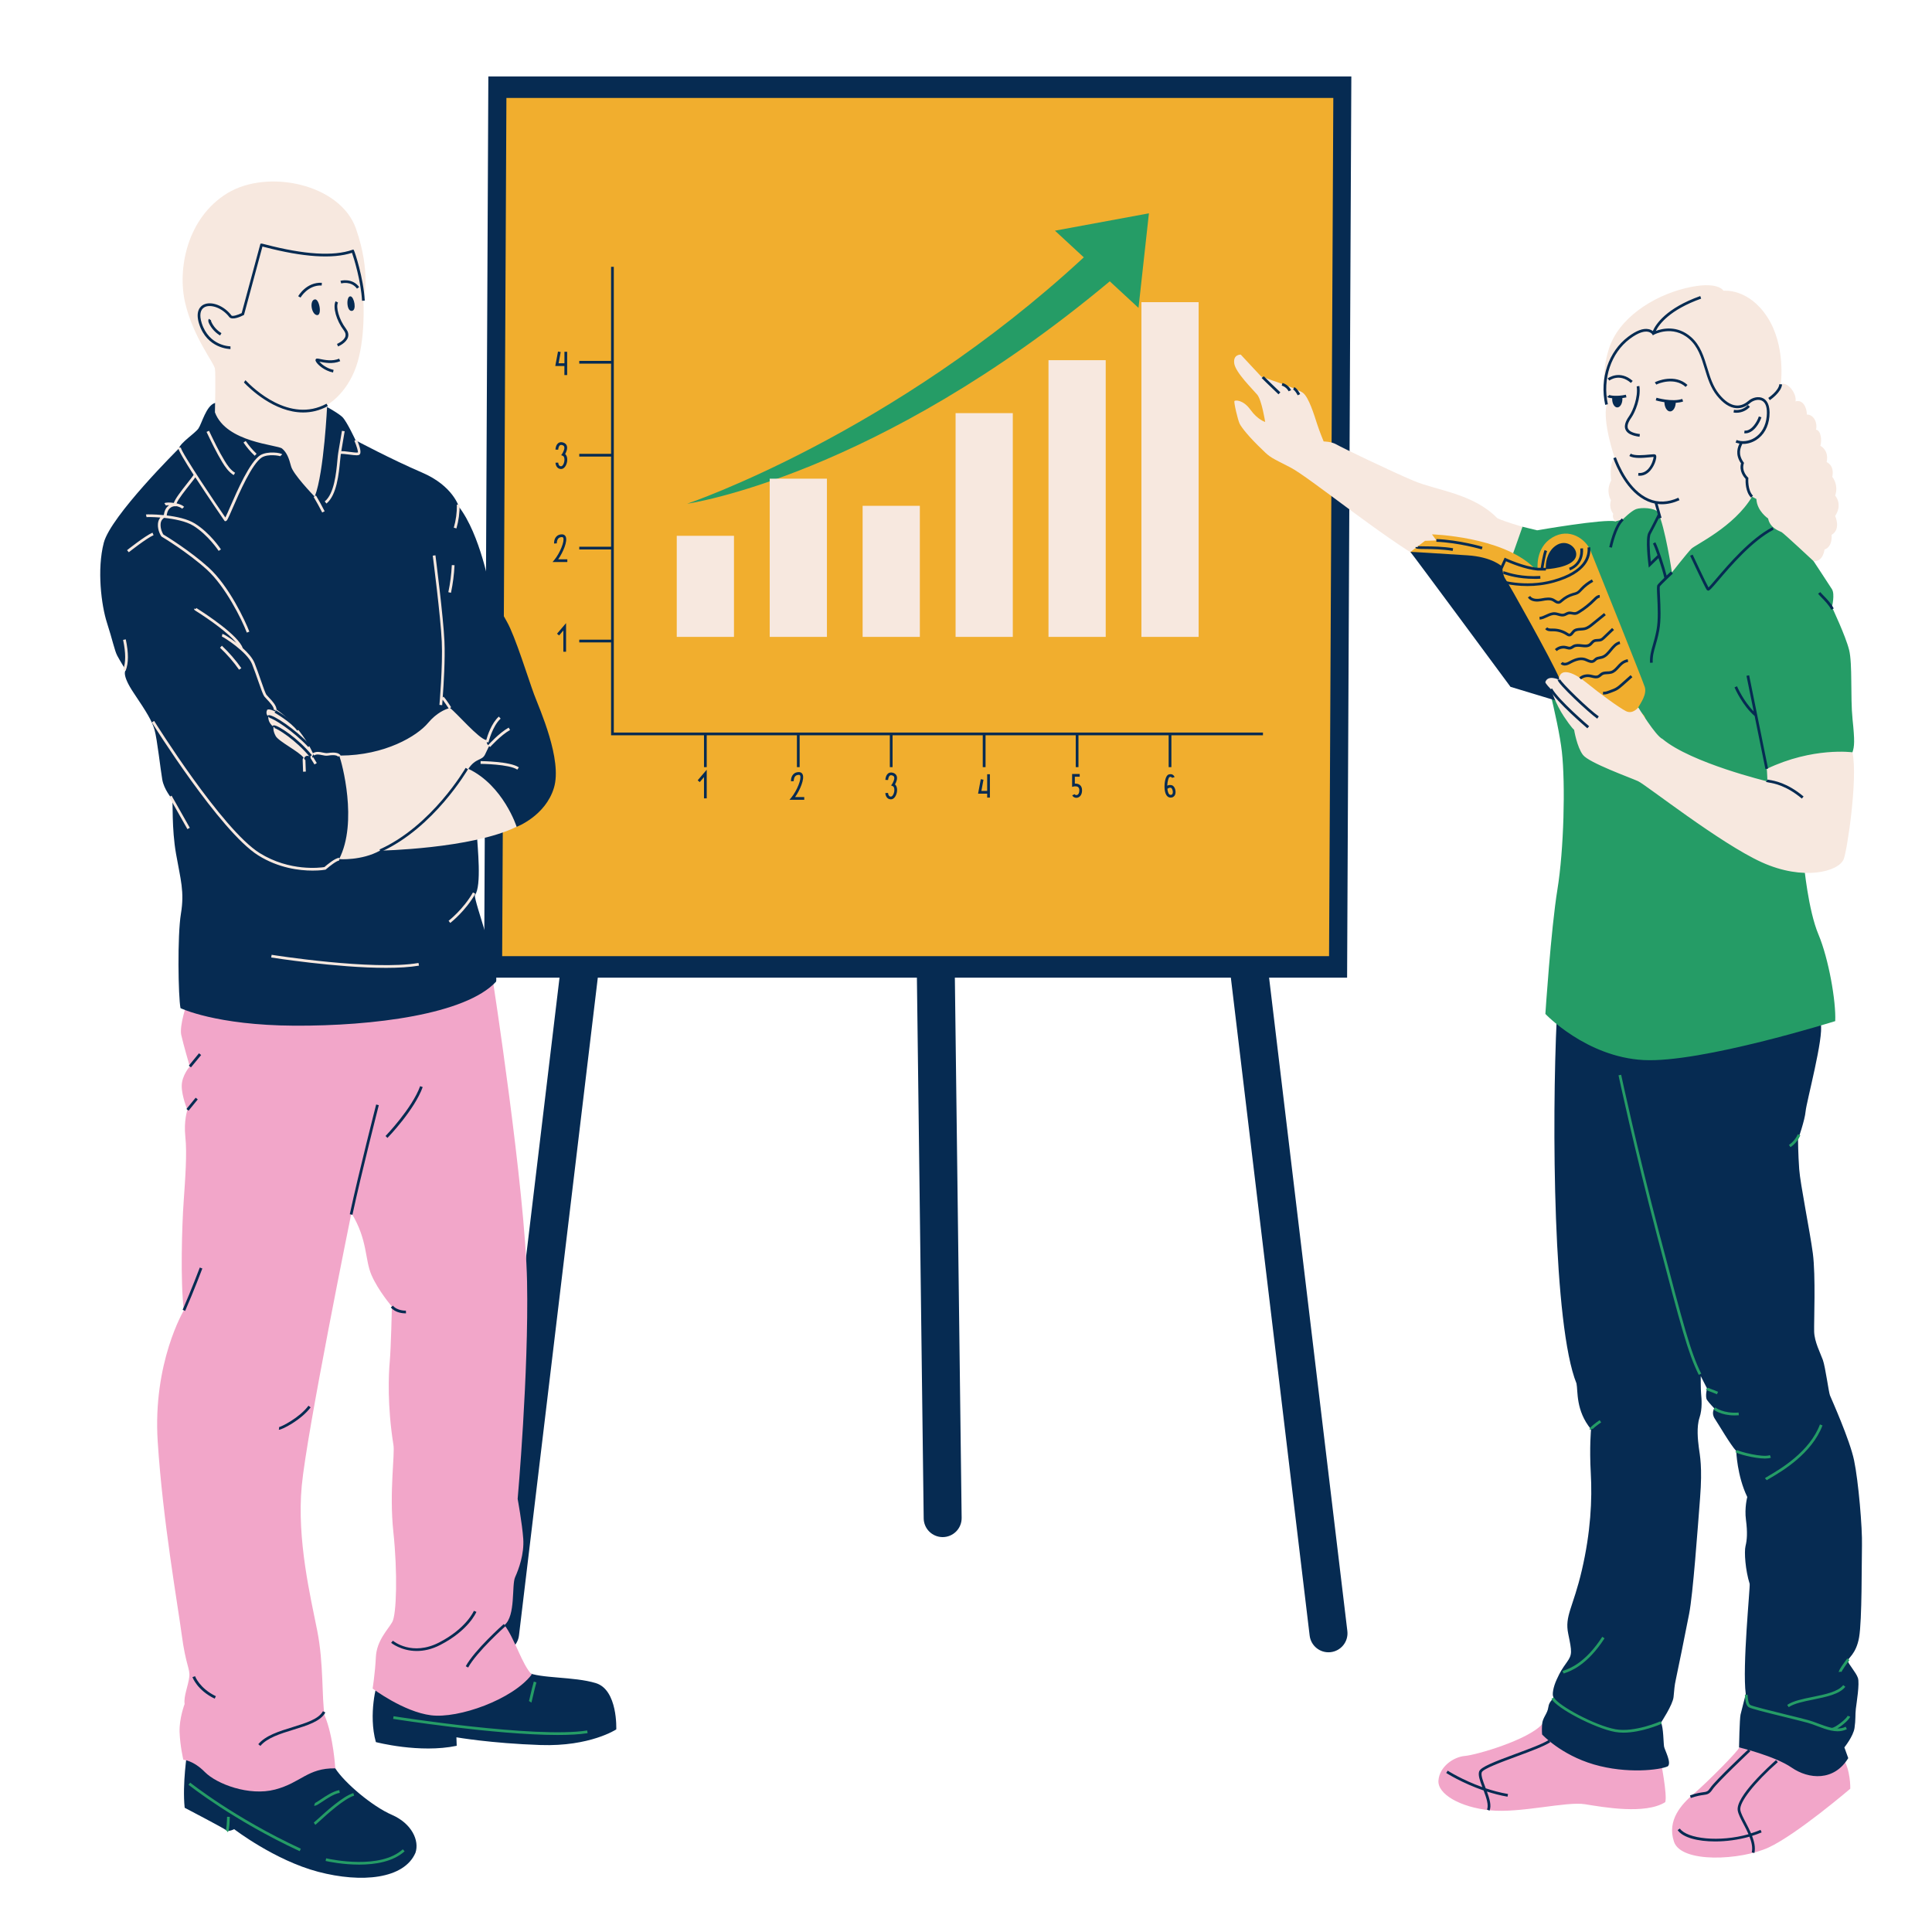
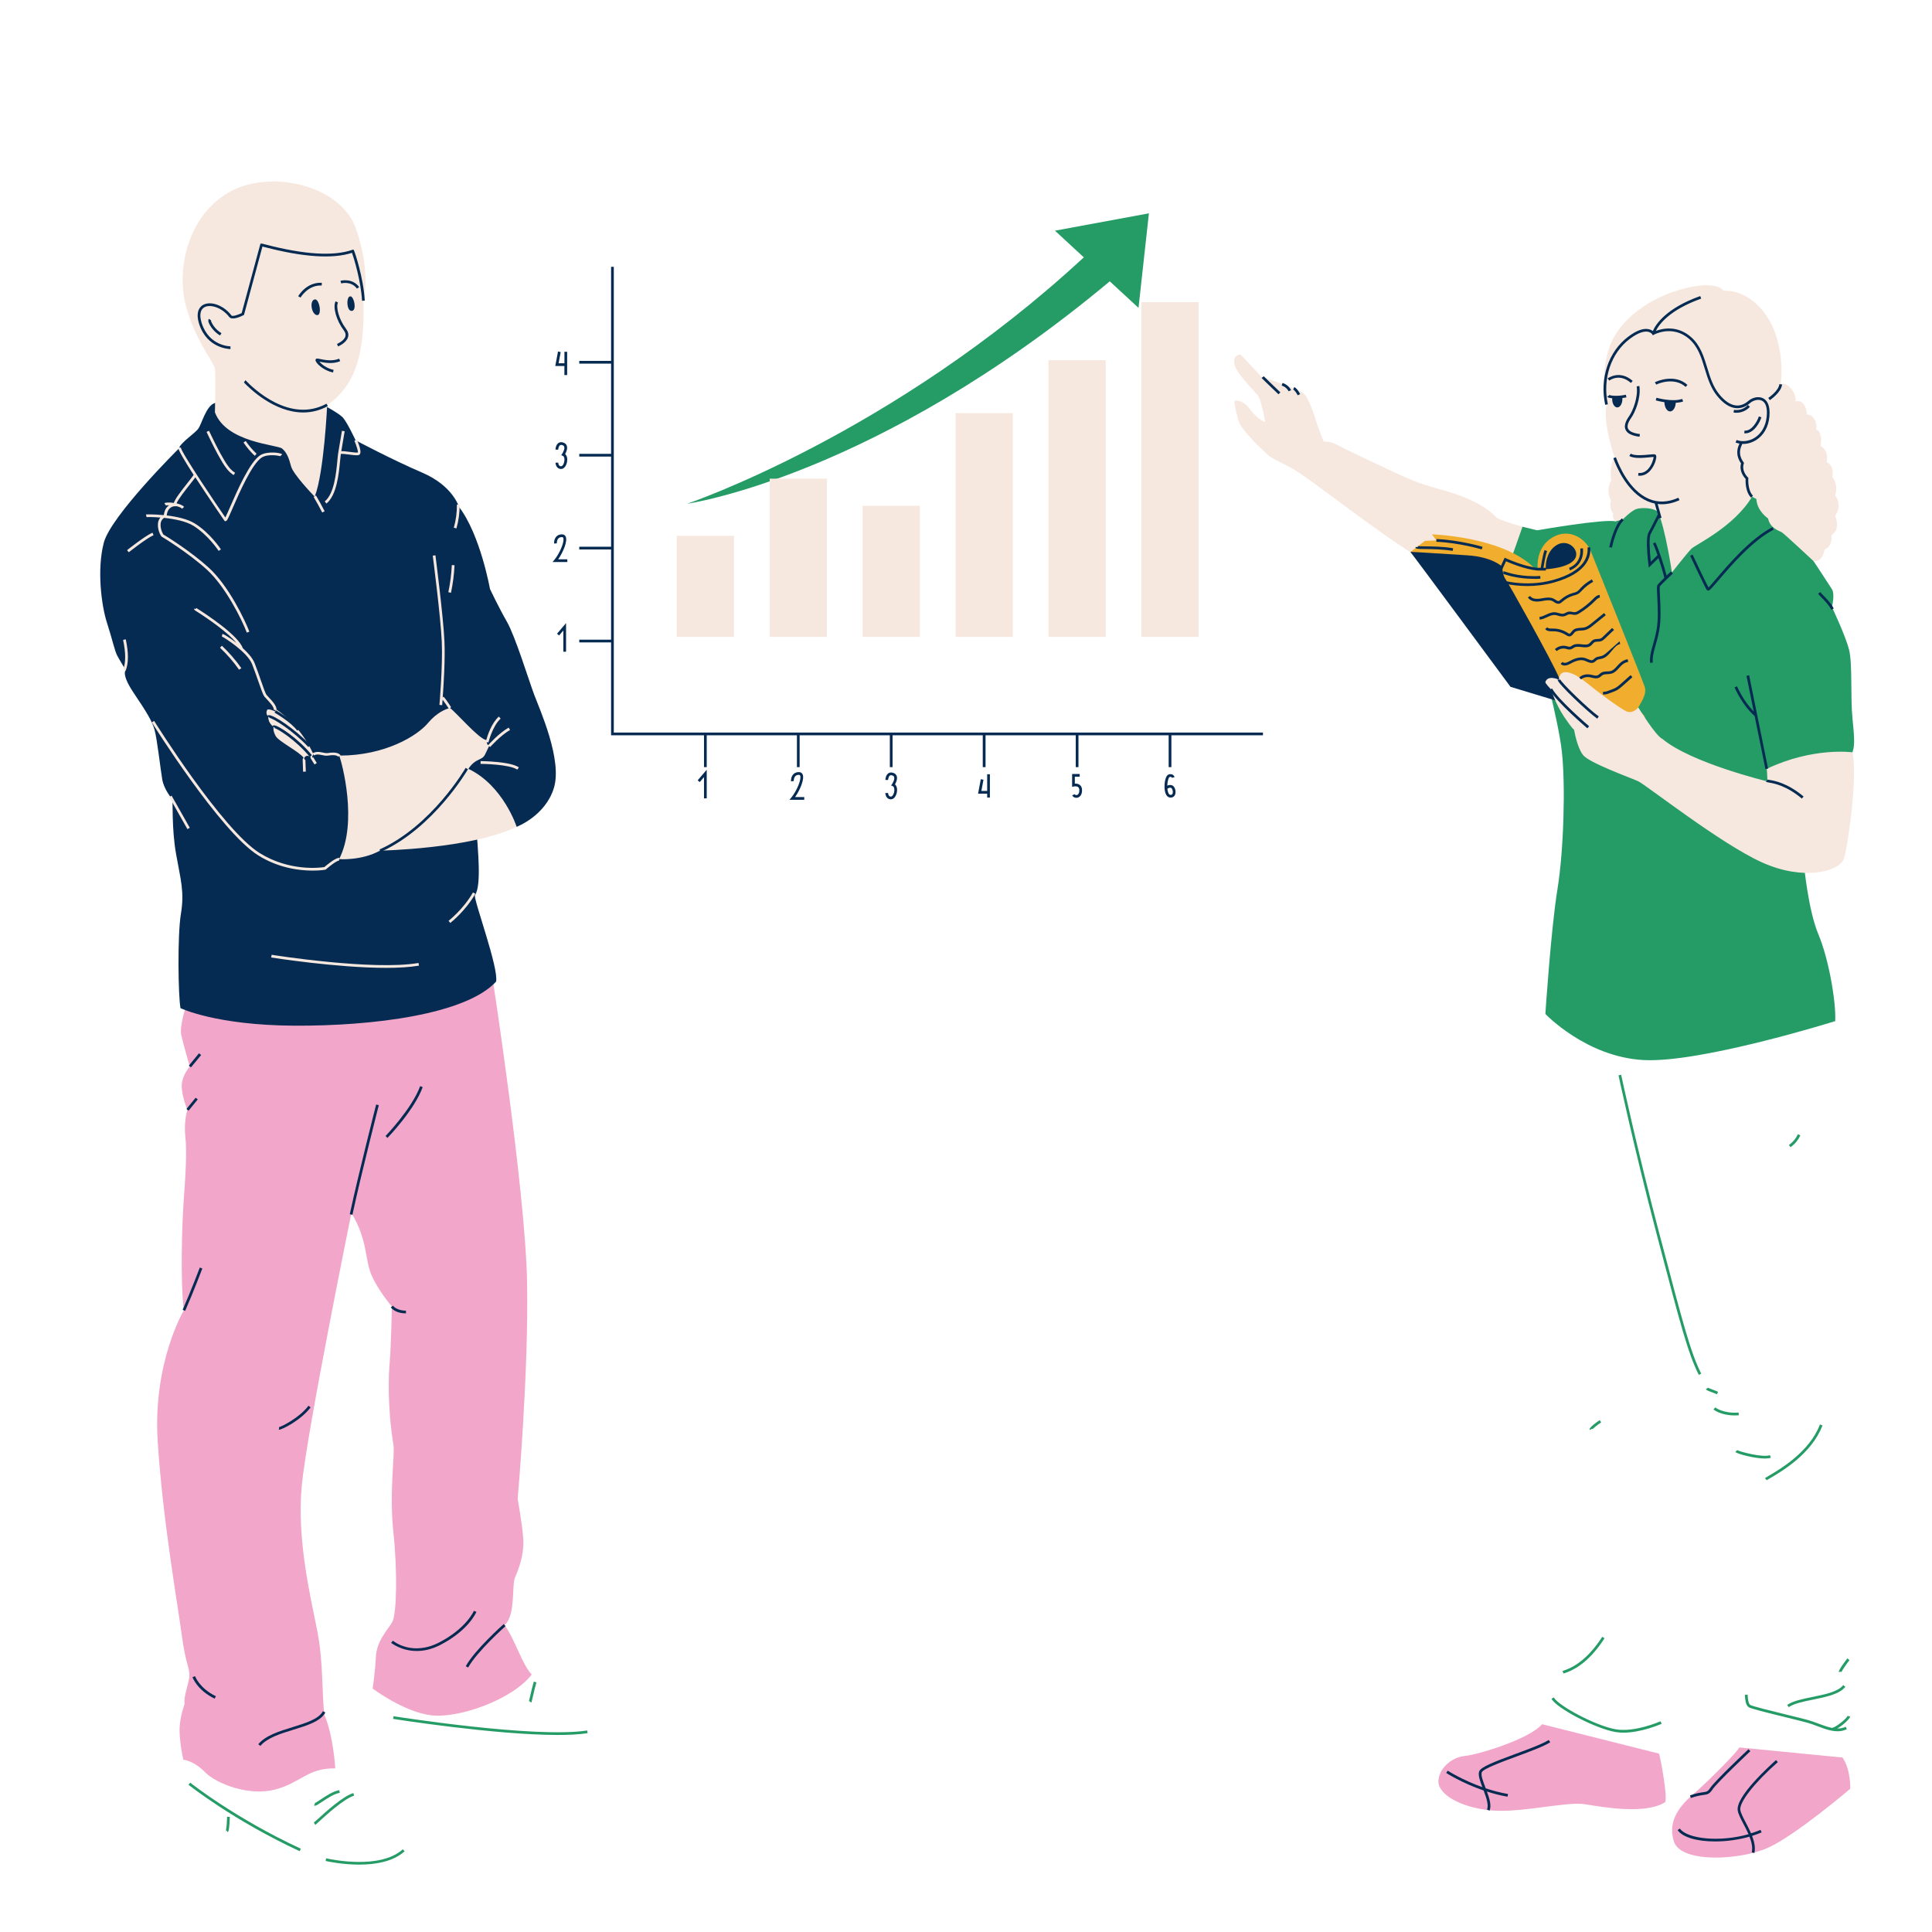
<svg xmlns="http://www.w3.org/2000/svg" width="1080" zoomAndPan="magnify" viewBox="0 0 810 810" height="1080" preserveAspectRatio="xMidYMid meet" version="1.0">
  <defs>
    <clipPath id="3aa438599a">
      <path d="M 77 32.047 L 781 32.047 L 781 788 L 77 788 Z M 77 32.047 " clip-rule="nonzero" />
    </clipPath>
  </defs>
  <path fill="#f2a6c9" d="M 772.484 736.844 C 775.984 741.922 775.738 749.926 775.738 749.926 C 775.738 749.926 753.273 769.121 741.531 774.551 C 729.785 779.98 704.871 781.227 701.828 772.164 C 698.785 763.098 705.008 756.375 710.254 751.934 C 715.504 747.492 729.758 733.176 729.117 732.613 M 646.551 722.895 C 640.633 729.48 619.051 735.762 614.18 736.188 C 609.312 736.613 603.551 740.691 603.078 746.441 C 602.59 752.191 612.234 757.727 624.812 758.988 C 637.41 760.254 656.711 755.156 664.531 756.434 C 672.348 757.695 689.797 760.816 698.148 755.566 C 699.105 752.996 696.473 738.652 695.578 735.215 " fill-opacity="1" fill-rule="nonzero" />
  <g clip-path="url(#3aa438599a)">
-     <path fill="#062b52" d="M 564.777 409.887 L 532.07 409.887 L 564.883 683.816 C 565.414 688.246 562.219 692.23 557.777 692.688 C 553.457 693.129 549.594 690.023 549.078 685.719 L 516.039 409.887 L 400.328 409.887 L 403.172 636.375 C 403.23 640.832 399.629 644.453 395.172 644.438 C 390.836 644.406 387.305 640.922 387.262 636.574 L 384.414 409.871 L 250.633 409.871 L 217.578 685.703 C 217.062 690.008 213.184 693.113 208.879 692.672 C 204.453 692.215 201.258 688.23 201.773 683.805 L 234.586 409.871 L 202.961 409.871 L 204.742 32.047 L 566.555 32.047 Z M 249.781 705.645 C 240.488 702.832 226.598 703.805 220.758 701.023 L 158.453 705.188 C 157.965 705.586 154.332 718.711 157.586 730.379 C 157.586 730.379 175.93 735.199 191.477 731.93 L 191.355 728.371 C 191.355 728.371 205.699 730.895 226.57 731.609 C 247.438 732.324 258.375 725.055 258.375 725.055 C 258.375 725.055 259.074 708.461 249.781 705.645 Z M 164.324 760.891 C 156.004 757.285 144.414 747.414 140.566 741.391 C 136.715 735.367 79.188 734.715 78.504 734.516 C 78.504 734.516 76.387 747.781 77.422 757.91 C 77.422 757.91 93.484 766.305 94.703 767.234 C 95.934 768.164 98.172 766.883 98.172 766.883 C 98.172 766.883 115.16 779.949 133.398 784.758 C 151.652 789.562 169.422 787.785 174.18 776.801 C 175.93 771.707 172.645 764.512 164.324 760.891 Z M 777.336 612.281 C 775.543 603.625 767.77 586.395 767.223 585.023 C 766.676 583.656 765.32 573.191 764.242 570.164 C 763.145 567.137 760.727 562.586 760.59 558.297 C 760.469 554.008 761.289 534.949 760.043 525.488 C 758.793 516.027 754.777 496.465 754.324 490.168 C 753.867 483.887 753.836 477.742 753.836 477.742 C 753.836 477.742 756.68 469.742 757.016 465.891 C 757.352 462.027 764.742 434.695 763.344 429.281 L 652.695 426.359 C 650.566 470.898 651.16 555.82 660.957 580.035 C 661.609 583.215 660.562 591.352 667.055 599.246 C 667.055 599.246 666.324 606.668 666.949 617.711 C 667.574 628.738 666.887 642.461 663.207 658.277 C 659.527 674.098 655.922 677.398 657.488 684.973 C 659.055 692.562 659.223 693.645 656.941 696.855 C 654.66 700.062 654.219 700.777 652.668 704.109 C 651.113 707.441 650.719 710.574 651.223 711.395 C 651.723 712.215 649.488 712.961 649.152 715.715 C 648.816 718.469 646.719 720.125 646.535 722.895 C 646.352 725.68 646.535 727.184 646.535 727.184 C 646.535 727.184 654.34 735.688 668.227 739.75 C 682.113 743.809 695.988 742.059 699.227 740.539 C 700.918 739.078 697.965 733.785 697.676 732.297 C 697.402 730.82 697.418 724.188 696.383 722.195 C 696.383 722.195 701.312 714.789 701.645 711.488 C 701.996 708.188 701.98 706.895 702.605 704.125 C 703.227 701.355 706.574 684.836 708.188 676.547 C 709.801 668.273 711.746 641.09 712.766 628.008 C 713.785 614.914 712.676 610.211 712.25 606.941 C 711.824 603.688 711.246 598.211 712.523 594.379 C 713.801 590.547 713.375 586.379 713.191 584.293 C 713.008 582.211 713.039 576.918 713.039 576.918 L 715.672 582.074 C 715.672 582.074 714.805 585.648 715.672 586.926 C 716.539 588.203 718.73 590.484 718.73 590.484 C 718.73 590.484 717.344 592.43 718.941 594.805 C 720.539 597.176 725.48 605.742 727.93 608.355 C 727.93 608.355 728.25 618.746 732.555 627.629 C 732.555 627.629 731.324 632.117 732.008 637.273 C 732.691 642.43 732.449 645.668 731.824 648.164 C 731.203 650.66 731.766 658.371 733.559 664.043 C 733.805 665.414 730.41 698.848 731.918 710.207 C 731.918 710.207 730.184 717.039 729.742 718.805 C 729.316 720.566 729.102 732.598 729.102 732.598 C 729.102 732.598 744.07 736.188 751.176 741.086 C 758.277 745.984 768.895 746.914 774.887 737.102 L 773.262 732.598 C 773.262 732.598 777.004 727.961 777.52 724.445 C 778.039 720.934 777.777 719 778.066 716.445 C 778.371 713.891 779.727 705.797 778.934 703.469 C 778.145 701.145 774.934 697.66 774.738 696.414 C 774.539 695.164 778.176 693.719 779.438 686.449 C 780.699 679.164 780.473 655.254 780.637 647.965 C 780.836 640.68 779.148 620.938 777.336 612.281 Z M 777.336 612.281 " fill-opacity="1" fill-rule="nonzero" />
-   </g>
+     </g>
  <path fill="#f2a6c9" d="M 222.934 702.039 C 214.949 712.52 192.254 720.613 180.691 719.137 C 169.148 717.676 156.219 707.926 156.219 707.926 C 156.219 707.926 157.234 701.75 157.586 694.738 C 157.938 687.727 162.652 683.254 164.461 680.031 C 166.273 676.805 166.727 659.281 164.918 642.277 C 163.109 625.273 165.695 609.375 164.918 605.59 C 162.348 589.434 162.91 576.203 163.41 570.801 C 163.914 565.387 164.309 547.773 164.309 547.773 C 164.309 547.773 158.652 541.246 155.762 534.602 C 152.871 527.953 154.254 519.98 147.332 508.559 C 147.332 508.559 128.641 600.266 126.508 622.945 C 124.379 645.625 130.281 669.871 133.02 683.758 C 135.758 697.66 134.828 711.82 136.109 719.23 C 139.805 728.004 140.566 741.391 140.566 741.391 C 128.941 741.207 126.234 747.414 115.328 750.273 C 104.422 753.133 90.824 747.934 85.91 742.957 C 81.012 737.984 76.859 737.785 76.859 737.785 C 76.859 737.785 75.52 732.113 75.293 726.273 C 75.082 720.414 77.406 714.406 77.406 714.406 C 76.906 711.305 78.945 706.605 79.355 703.09 C 79.766 699.578 77.895 698.254 76.191 685.398 C 74.488 672.547 68.266 637.578 66.121 604.418 C 63.977 571.258 77.074 549.371 77.074 549.371 C 75.566 537.309 76.297 513.609 76.996 503.844 C 77.68 494.078 78.457 483.461 77.711 476.676 C 76.98 469.895 78.578 465.301 78.578 465.301 C 78.578 465.301 76.176 459.656 76.191 455.273 C 76.207 450.895 79.566 447.121 79.566 447.121 C 79.566 447.121 76.844 437.797 75.992 433.918 C 75.156 430.039 78.246 420.809 78.578 420.289 L 206.504 410.176 C 206.504 410.176 220.242 499.023 220.973 537.352 C 221.715 575.684 217.031 628.434 217.031 628.434 C 217.031 628.434 218.918 638.688 219.375 645.137 C 219.816 651.586 217.488 657.852 215.965 661.246 C 214.445 664.621 216.285 677.293 211.523 681.324 C 215.922 687.254 218.812 697.781 222.934 702.039 Z M 222.934 702.039 " fill-opacity="1" fill-rule="nonzero" />
-   <path fill="#f1ae2e" d="M 557.215 400.883 L 210.535 400.883 L 212.316 41.07 L 558.996 41.07 Z M 557.215 400.883 " fill-opacity="1" fill-rule="nonzero" />
  <path fill="#259c66" d="M 776.652 315.41 C 775.816 317.922 756.348 362.746 756.348 362.746 C 756.348 362.746 758.094 381.562 762.383 391.754 C 766.676 401.945 769.809 419.863 769.426 428.109 C 769.426 428.109 713.16 445.723 689.066 444.43 C 664.973 443.137 647.906 425.098 647.906 425.098 C 647.906 425.098 650.23 389.688 652.953 372.938 C 655.68 356.191 656.332 328.797 654.824 315.184 C 653.32 301.57 645.609 273.461 645.609 273.461 C 645.609 273.461 617.922 254.324 621.117 242.918 C 624.312 231.508 638.293 220.832 638.293 220.832 C 640.164 221.301 644.453 222.336 644.453 222.336 C 644.453 222.336 672.5 217.438 677.293 218.578 C 677.293 218.578 680.168 208.844 695.41 205.102 C 710.652 201.359 735.645 197.359 747.645 205.102 C 759.648 212.844 760.363 235.281 760.363 235.281 C 760.363 235.281 766.688 244.863 768.043 247.008 C 769.398 249.152 768.043 254.508 768.043 254.508 C 768.043 254.508 773.777 266.57 775.254 272.5 C 776.715 278.434 775.738 292.199 776.684 301.477 C 777.656 310.773 777.488 312.902 776.652 315.41 Z M 454.387 107.891 C 374.301 182.09 288.129 211.188 288.129 211.188 C 288.129 211.188 366.953 200.039 465.277 117.945 L 477.324 129.078 L 481.691 89.438 L 442.293 96.711 Z M 695.852 517.852 C 686.008 480.418 679.742 450.895 679.68 450.605 L 678.57 450.832 C 678.633 451.121 684.898 480.676 694.754 518.141 L 695.09 519.402 C 704.766 556.168 707.668 567.258 712.219 576.414 L 713.238 575.914 C 708.75 566.863 705.844 555.789 696.199 519.113 Z M 720.309 583.52 C 719.23 583.047 718.348 582.711 717.648 582.453 C 716.996 582.211 716.309 581.949 716.188 581.812 L 715.184 582.363 C 715.441 582.848 716.035 583.078 717.238 583.52 C 717.922 583.777 718.773 584.098 719.84 584.566 Z M 728.918 592.219 C 722.441 592.719 719.152 590.09 719.125 590.059 L 718.395 590.941 C 718.531 591.047 721.453 593.422 727.277 593.422 C 727.824 593.422 728.402 593.406 729.012 593.359 Z M 742.457 611.141 L 742.031 610.074 C 739.156 611.215 729.117 608.586 728.344 607.945 L 727.551 608.77 C 728.312 609.527 735.535 611.492 739.965 611.492 C 740.98 611.477 741.848 611.383 742.457 611.141 Z M 775.711 719.699 L 774.613 719.367 C 774.25 720.566 769.289 724.539 767.938 724.402 C 766.113 724.02 764.242 723.32 762.398 722.637 C 761.016 722.117 759.602 721.57 758.215 721.191 C 756.348 720.676 752.801 719.793 749.043 718.879 C 742.93 717.375 734.562 715.32 733.789 714.801 C 732.938 714.195 732.785 711.898 732.723 710.922 L 732.691 710.484 L 731.551 710.59 L 731.582 711 C 731.656 712.324 731.809 714.801 733.117 715.73 C 733.941 716.324 739.84 717.801 748.77 719.988 C 752.512 720.918 756.059 721.785 757.914 722.301 C 759.234 722.668 760.574 723.184 761.988 723.715 C 763.875 724.43 765.793 725.145 767.691 725.543 C 767.707 725.543 767.707 725.543 767.723 725.543 C 768.621 725.723 769.504 725.844 770.387 725.844 C 771.723 725.844 773.031 725.586 774.309 724.965 L 773.809 723.945 C 772.699 724.508 771.512 724.691 770.293 724.676 C 772.637 723.336 775.375 720.812 775.711 719.699 Z M 775.406 696.016 L 774.523 695.285 C 774.477 695.332 770.707 700.184 770.918 701.035 L 771.633 700.855 L 772.027 700.977 C 772.195 700.488 774.402 697.234 775.406 696.016 Z M 749.289 714.789 L 749.926 715.73 C 752.191 714.18 756.086 713.387 760.211 712.551 C 765.641 711.441 771.254 710.301 773.672 707.195 L 772.773 706.496 C 770.629 709.266 765.215 710.375 759.98 711.441 C 755.754 712.293 751.754 713.113 749.289 714.789 Z M 739.949 619.766 L 740.738 620.586 C 740.859 620.465 741.516 620.086 742.199 619.688 C 746.961 616.906 759.586 609.512 764.09 597.617 L 763.023 597.207 C 758.672 608.723 746.293 615.961 741.621 618.699 C 740.586 619.309 740.16 619.566 739.949 619.766 Z M 677.34 725.008 C 668.758 723.473 653.242 715.062 651.465 711.668 L 650.461 712.203 C 652.543 716.172 668.758 724.629 677.141 726.133 C 678.281 726.332 679.453 726.422 680.641 726.422 C 688.184 726.422 696.262 722.879 696.656 722.711 L 696.199 721.664 C 696.078 721.707 685.309 726.438 677.34 725.008 Z M 655.738 700.352 C 655.402 700.473 655.176 700.551 655.055 700.625 L 655.586 701.629 C 655.68 701.586 655.859 701.523 656.117 701.434 C 658.414 700.625 665.414 698.191 672.715 686.859 L 671.758 686.238 C 664.668 697.25 657.945 699.578 655.738 700.352 Z M 671.301 596.324 L 670.645 595.398 C 666.051 598.621 666.34 599.109 666.586 599.535 L 667.574 598.957 C 667.664 599.125 667.633 599.277 667.617 599.336 C 667.801 598.926 669.672 597.449 671.301 596.324 Z M 754.793 476.008 L 753.762 475.535 C 752.938 477.332 751.645 478.898 750.02 480.023 L 750.672 480.965 C 752.469 479.719 753.898 478 754.793 476.008 Z M 79.035 748.266 C 79.219 748.418 97.82 763.219 125.641 776.117 L 126.129 775.082 C 98.43 762.246 79.934 747.535 79.75 747.383 Z M 94.703 767.324 L 95.145 767.691 L 95.48 768.148 C 95.691 767.996 96.18 767.613 96.344 761.727 L 95.203 761.699 C 95.145 764.07 94.93 766.898 94.703 767.324 Z M 136.777 779.113 L 136.73 779.098 L 136.52 780.223 C 137.719 780.5 143.699 781.746 150.59 781.746 C 157.266 781.746 164.781 780.559 169.633 776.164 L 168.871 775.328 C 159.457 783.891 139.059 779.633 136.777 779.113 Z M 148.141 751.75 C 143.668 753.148 136.609 759.582 133.219 762.672 C 132.426 763.387 131.742 764.008 131.559 764.133 L 132.199 765.074 C 132.441 764.906 132.945 764.449 133.977 763.508 C 137.051 760.707 144.246 754.137 148.473 752.828 Z M 131.984 757.059 C 132.547 757.059 133.355 756.543 135.074 755.398 C 137.188 753.984 140.078 752.039 142.438 751.66 L 142.254 750.531 C 139.652 750.957 136.641 752.98 134.434 754.457 C 133.477 755.098 132.289 755.887 131.969 755.934 C 131.969 755.934 132.016 755.934 132.094 755.965 L 131.652 757.012 C 131.758 757.043 131.863 757.059 131.984 757.059 Z M 165.008 719.531 L 164.828 720.66 C 165.328 720.734 207.523 727.398 233.809 727.398 C 238.66 727.398 242.965 727.168 246.359 726.637 L 246.176 725.512 C 224.516 728.918 165.602 719.641 165.008 719.531 Z M 222.691 713.844 C 222.859 713.676 222.871 713.66 223.422 711.258 C 223.832 709.465 224.395 707.016 224.895 705.355 L 223.801 705.023 C 223.285 706.711 222.719 709.191 222.293 711 C 222.066 711.988 221.84 713.008 221.762 713.176 L 222.266 713.434 Z M 222.691 713.844 " fill-opacity="1" fill-rule="nonzero" />
  <path fill="#f7e8df" d="M 598.652 235.996 C 579.363 225.074 548.91 200.051 541 195.977 C 533.074 191.914 532.453 191.777 529.41 188.707 C 523.477 183.094 520.527 179.215 519.734 177.66 C 518.961 176.094 517.195 168.551 517.559 168.125 C 517.926 167.715 521.227 167.578 524.27 171.805 C 527.309 176.035 530.43 176.902 530.43 176.902 C 530.43 176.902 529 167.746 527.098 165.465 C 525.195 163.18 517.969 156.168 517.453 152.336 C 516.953 148.504 520.191 148.672 520.191 148.672 L 528.801 157.918 C 528.801 157.918 543.754 162.832 546.25 164.688 C 548.742 166.543 551.055 174.211 552.195 177.738 C 553.352 181.266 554.949 185.086 554.949 185.086 C 554.949 185.086 558.145 185.07 560.348 186.363 C 562.555 187.656 583.074 197.527 592.688 201.59 C 602.301 205.648 617.605 206.867 627.719 217.227 C 630.641 218.688 638.309 220.844 638.309 220.844 L 627.703 250.934 Z M 598.652 235.996 " fill-opacity="1" fill-rule="nonzero" />
  <path fill="#f1ae2e" d="M 642.902 237.805 L 644.68 238.629 C 644.68 238.629 643.523 229.773 650.75 225.395 C 657.977 221.012 664.879 226.031 666.859 230.898 C 668.836 235.754 688.535 284.824 689.555 287.957 C 690.586 291.09 687.836 294.785 686.844 296.582 C 685.855 298.375 696.277 302.664 682.465 302.879 C 668.652 303.09 637.988 273.629 637.395 273.109 C 636.801 272.594 591.32 231.418 591.32 231.418 L 597.434 226.746 L 602.227 226.582 L 600.371 224.039 C 600.355 224.023 629.484 224.875 642.902 237.805 Z M 642.902 237.805 " fill-opacity="1" fill-rule="nonzero" />
  <path fill="#062b52" d="M 232.242 330.289 C 228.699 342.062 216.637 346.641 216.637 346.641 C 216.637 346.641 199.766 344.875 199.965 349.957 C 200.164 355.035 202.047 371.402 199.098 375.344 C 198.734 377.898 209.09 405.641 207.996 411.543 C 195.266 425.309 156.43 430.191 123.453 430.023 C 90.473 429.859 75.672 422.664 75.672 422.664 C 74.73 417.812 74.32 392.363 75.855 383.07 C 77.391 373.777 75.719 368.848 73.816 358.031 C 71.902 347.203 72.586 335.871 72.191 335.156 C 71.793 334.457 68.77 330.957 68.039 326.879 C 67.324 322.805 65.879 309.812 64.812 306.059 C 63.746 302.285 61.59 298.742 56.113 290.602 C 50.637 282.48 52.734 280.945 52.734 280.945 C 52.734 280.945 50.316 277.066 49.176 274.934 C 48.035 272.789 47.184 268.332 44.84 261.078 C 42.496 253.824 40.582 238.777 43.516 227.539 C 46.453 216.297 74.945 188.082 74.945 188.082 C 75.688 185.527 81.758 181.691 83.188 179.656 C 84.617 177.602 86.43 170.012 90.168 168.93 L 133.523 168.93 C 133.781 168.672 141.613 172.961 143.516 174.816 C 145.418 176.672 149.082 184.598 149.082 184.598 C 149.082 184.598 164.004 192.57 176.98 198.137 C 189.957 203.703 192.375 212.449 192.375 212.449 C 201.379 224.086 205.426 246.934 205.426 246.934 C 205.426 246.934 209.031 254.555 212.527 260.668 C 216.027 266.781 221.609 284.945 223.953 291.227 C 226.297 297.461 235.801 318.516 232.242 330.289 Z M 653.746 284.336 C 650.566 276.82 632.312 244.285 631.156 242.75 C 630 241.215 629.773 237.547 629.773 237.547 C 629.773 237.547 625.668 233.457 615.125 232.816 C 604.582 232.191 590.969 231.219 591.32 231.418 C 591.668 231.613 633.285 287.957 633.285 287.957 L 654.293 294.312 C 654.293 294.312 656.926 291.852 653.746 284.336 Z M 653.746 284.336 " fill-opacity="1" fill-rule="nonzero" />
  <path fill="#f7e8df" d="M 71.945 333.59 L 79.566 347.051 L 78.578 347.613 L 70.957 334.152 Z M 67.246 216.98 C 66.746 217.574 66.305 218.41 66.211 219.598 C 66 222.473 67.551 224.738 67.613 224.832 L 67.793 225 C 67.902 225.059 78.684 231.508 86.746 238.84 C 94.461 245.852 101.367 259.648 103.48 265.23 L 104.543 264.82 C 102.824 260.316 96.012 245.715 87.508 237.988 C 79.812 230.992 69.68 224.801 68.48 224.086 C 68.203 223.66 67.188 221.836 67.336 219.676 C 67.445 218.273 68.191 217.5 68.781 217.117 C 72.949 217.559 77.957 218.488 81.105 220.449 C 87.25 224.285 91.629 230.887 91.676 230.961 L 92.633 230.336 C 92.453 230.062 88.086 223.445 81.711 219.492 C 78.609 217.559 73.969 216.586 69.895 216.102 C 70.336 212.191 73.18 212.25 73.285 212.238 L 73.926 212.266 L 73.926 212.191 C 74.957 212.434 75.887 212.785 76.375 213.285 L 77.195 212.496 C 76.539 211.809 75.324 211.34 74.016 211.035 C 74.684 209.316 77.805 205.391 79.566 203.156 C 80.785 201.621 81.484 200.723 81.895 200.113 C 87.355 208.539 93.941 218.094 94.047 218.246 L 94.293 218.52 L 94.613 218.473 C 95.16 218.398 95.387 217.984 97.562 212.98 C 100.375 206.5 105.641 194.453 109.762 191.793 C 112.516 190.164 117.125 191.078 117.551 191.293 L 117.871 190.836 L 118.34 190.531 C 117.871 189.801 112.227 189.008 109.137 190.836 C 104.695 193.711 99.555 205.496 96.484 212.539 C 95.691 214.367 94.93 216.113 94.488 216.969 C 91.539 212.785 75.977 189.68 75.824 187.672 L 74.684 187.594 C 74.609 188.539 77.559 193.449 81.164 199.078 C 80.938 199.535 79.719 201.086 78.625 202.473 C 75.75 206.105 73.469 209.086 72.875 210.852 C 71.109 210.578 69.406 210.641 68.918 210.973 L 69.543 211.918 C 69.742 211.824 70.258 211.797 70.941 211.824 C 69.969 212.449 68.996 213.621 68.707 215.84 C 68.629 215.871 68.555 215.918 68.465 215.965 C 64.555 215.582 61.422 215.645 61.191 215.703 L 61.449 216.816 C 61.848 216.754 64.188 216.738 67.246 216.98 Z M 87.629 180.598 L 86.594 181.086 C 88.617 185.297 90.703 189.664 93.168 193.738 C 94.43 195.809 95.875 197.906 97.973 199.184 L 98.566 198.211 C 96.59 197.012 95.25 194.973 94.156 193.16 C 91.707 189.133 89.637 184.797 87.629 180.598 Z M 51.609 268.273 C 52.766 273.793 52.766 277.75 51.641 280.73 L 52.703 281.141 C 53.922 277.945 53.938 273.793 52.734 268.047 Z M 63.93 223.324 C 60.797 224.68 53.328 230.609 53.266 230.672 L 53.996 231.539 C 54.074 231.477 61.449 225.637 64.387 224.375 Z M 190.562 236.969 L 189.422 236.922 C 189.242 240.742 188.754 244.559 187.965 248.285 L 189.074 248.531 C 189.879 244.727 190.383 240.848 190.562 236.969 Z M 106.797 191.078 L 107.57 190.242 C 105.867 188.629 104.332 186.836 103.023 184.887 L 102.082 185.527 C 103.449 187.551 105.031 189.422 106.797 191.078 Z M 192.695 211.551 L 191.555 211.566 C 191.598 214.836 191.156 218.094 190.262 221.227 L 191.355 221.547 C 192.297 218.289 192.738 214.93 192.695 211.551 Z M 676.941 191.898 C 674.48 194.426 675.5 201.422 675.5 201.422 C 673.004 206.047 675.406 209.742 675.406 209.742 C 674.328 213.09 676.363 215.398 676.363 215.398 C 675.695 217.195 677.293 218.594 677.293 218.594 L 680.367 217.742 C 680.367 217.742 683.82 214.246 685.918 213.453 C 688.016 212.664 693.828 212.844 695.105 214.793 C 698.102 220.832 700.961 239.996 700.961 239.996 C 700.961 239.996 707.395 231.812 709.102 230.078 C 710.805 228.344 727.004 220.922 734.562 208.234 L 736.375 209.211 C 736.602 214.289 741.285 217.379 741.285 217.379 C 742.125 221.469 745.941 222.551 746.961 223.113 C 747.98 223.691 760.391 235.297 760.391 235.297 C 764.391 235.555 764.926 230.414 764.926 230.414 C 768.5 229.121 767.906 224.238 767.906 224.238 C 771.984 221.836 769.398 216.344 769.398 216.344 C 772.699 211.219 769.398 207.793 769.398 207.793 C 770.98 203.172 768.195 199.93 768.195 199.93 C 769.215 194.973 765.824 193.738 765.824 193.738 C 766.934 188.707 763.207 186.91 763.207 186.91 C 763.859 184.66 763.527 180.445 761.352 180.141 C 762.094 177.801 760.711 173.77 757.531 173.797 C 757.578 171.031 755.875 167.305 752.77 168.293 C 753.441 165.188 749.516 159.758 746.594 161.113 C 746.594 161.113 748.863 145.02 740.906 132.852 C 732.938 120.684 722.605 121.898 722.605 121.898 C 722.605 121.898 720.234 117.457 706.469 120.863 C 692.703 124.273 678.57 133.488 674.523 146.281 C 670.477 159.074 673.582 169.602 673.582 169.602 C 671.77 176.961 676.941 191.898 676.941 191.898 Z M 136.367 364.633 L 136.52 364.602 L 136.641 364.496 C 138.391 362.961 141.25 360.801 142.176 360.801 C 142.176 360.801 142.191 360.801 142.191 360.801 L 142.223 359.66 C 142.207 359.66 142.191 359.66 142.191 359.66 C 140.566 359.66 136.988 362.672 136 363.523 C 134.48 363.766 121.488 365.531 108.848 357.637 C 93.09 347.797 64.918 302.711 64.629 302.254 L 63.656 302.863 C 63.945 303.32 92.27 348.617 108.242 358.609 C 116.836 363.996 125.613 365 131.012 365 C 134.266 365.016 136.305 364.648 136.367 364.633 Z M 143.363 180.629 C 143.363 180.629 142.465 185.891 141.812 189.801 C 141.676 190.59 141.57 191.73 141.445 193.039 C 140.961 198.258 140.141 206.988 136.152 210.227 L 136.867 211.109 C 141.219 207.566 142.07 198.547 142.586 193.148 C 142.695 192.02 142.785 191.047 142.891 190.301 C 143.531 190.211 145.219 190.438 146.391 190.574 C 147.758 190.758 148.777 190.879 149.508 190.879 C 149.996 190.879 150.344 190.82 150.59 190.699 C 151.547 190.18 151.227 188.035 149.629 184.324 L 148.582 184.781 C 149.539 187 150.195 189.328 150.055 189.695 C 149.676 189.859 147.789 189.617 146.543 189.449 C 144.914 189.238 143.82 189.117 143.09 189.145 C 143.73 185.359 144.504 180.797 144.504 180.797 Z M 90.109 154.543 C 90.488 156.992 90.109 172.871 90.109 172.871 C 94.887 185.633 116.305 186.395 118.281 188.066 C 120.258 189.738 121.125 192.051 122.039 195.52 C 122.891 198.789 130.965 207.23 131.848 208.145 L 131.5 208.344 C 132.762 210.473 133.965 212.664 135.09 214.867 L 136.109 214.352 C 134.98 212.129 133.766 209.91 132.488 207.75 L 132.016 208.039 C 135.879 197.969 137.172 169.738 137.172 169.738 C 137.172 169.738 145.129 165.465 149.25 153.887 C 153.371 142.312 152.352 126.035 152.352 126.035 C 152.352 126.035 155.777 114.66 149.25 95.887 C 142.727 77.133 112.285 70.684 95.355 80.98 C 78.426 91.297 74.273 112.789 77.652 127.07 C 81.027 141.383 89.715 152.094 90.109 154.543 Z M 283.734 267.027 L 307.723 267.027 L 307.723 224.633 L 283.734 224.633 Z M 439.586 267.027 L 463.574 267.027 L 463.574 150.996 L 439.586 150.996 Z M 400.633 267.027 L 424.621 267.027 L 424.621 173.219 L 400.633 173.219 Z M 101.184 280.121 C 98.793 276.73 96.043 273.566 93.031 270.723 L 92.238 271.559 C 95.203 274.355 97.898 277.461 100.238 280.777 Z M 478.543 267.027 L 502.531 267.027 L 502.531 126.691 L 478.543 126.691 Z M 776.652 315.41 C 776.652 315.41 760.117 313.098 740.723 322.348 C 740.832 322.836 741.012 327.609 741.012 327.609 C 741.012 327.609 709.102 319.93 697.023 309.828 C 694.164 308.598 686.859 296.582 686.859 296.582 C 686.859 296.582 684.578 299.605 681.688 298.148 C 678.801 296.688 670.25 290.434 665.125 286.223 C 659.996 282.008 654.703 279.941 653.684 283.984 C 653.699 284.672 653.609 284.988 653.609 284.988 C 653.609 284.988 649.031 282.738 647.906 285.918 C 647.723 286.449 650.203 288.945 650.203 288.945 C 650.203 288.945 652.332 295.395 655.664 300.367 C 658.992 305.344 659.953 305.98 659.953 305.98 C 659.953 305.98 661.125 313.207 663.664 316.508 C 666.203 319.824 683.5 326.027 686.754 327.504 C 690.008 328.98 721.176 353.605 738.625 361.516 C 756.07 369.426 770.855 365.457 772.973 360.223 C 774.461 356.512 778.965 326.273 776.652 315.41 Z M 361.66 267.027 L 385.648 267.027 L 385.648 212.07 L 361.66 212.07 Z M 322.703 267.027 L 346.691 267.027 L 346.691 200.676 L 322.703 200.676 Z M 188.07 386.051 L 188.77 386.949 C 189.027 386.75 195.098 382.035 199.281 374.719 L 198.293 374.156 C 194.23 381.273 188.129 386.004 188.07 386.051 Z M 113.883 400.305 L 113.703 401.43 C 114.035 401.488 141.156 405.777 161.875 405.777 C 167.047 405.777 171.809 405.504 175.656 404.852 L 175.461 403.727 C 156.371 407.027 114.309 400.379 113.883 400.305 Z M 196.359 322.332 C 199.523 317.617 202.094 319.047 203.387 316.262 C 204.68 313.48 205.074 312.809 205.074 312.809 C 205.074 312.809 204.922 312.688 204.742 312.508 L 205.5 313.191 C 205.547 313.145 209.988 308.203 213.836 306.059 L 213.273 305.055 C 209.258 307.289 204.863 312.188 204.648 312.43 C 204.375 312.125 204.086 311.668 204.07 311.121 L 204.77 311.289 C 204.785 311.227 206.461 304.383 209.898 301.281 L 209.137 300.43 C 206.078 303.184 204.391 308.355 203.859 310.285 C 200.648 309.691 191.477 298.938 188.664 296.824 L 189.148 296.52 C 189.059 296.367 186.867 292.961 185.969 292.078 L 185.605 292.441 C 186 287.18 186.672 276.473 186.336 268.898 C 185.879 258.555 182.594 233.074 182.562 232.816 L 181.438 232.969 C 181.469 233.227 184.754 258.66 185.211 268.957 C 185.668 279.238 184.25 295.363 184.234 295.531 L 185.379 295.637 C 185.379 295.605 185.453 294.738 185.559 293.34 C 186.32 294.285 187.523 296.109 188.102 296.992 C 186.715 297.387 183.066 298.801 179.445 303.121 C 174.898 308.551 161.465 316.719 142.648 316.781 L 142.801 316.676 C 142.012 315.594 140.277 315.289 137.477 315.715 C 136.762 315.82 136.047 315.672 135.27 315.504 C 134.055 315.246 132.672 314.957 131.18 315.762 C 125.992 304.582 117.719 298.68 115.953 297.523 C 115.906 295.789 114.098 293.859 112.742 292.441 C 112.332 292.004 111.969 291.621 111.738 291.332 C 111.254 290.695 110.324 288 109.336 285.156 C 108.547 282.891 107.664 280.32 106.734 277.992 C 105.898 275.91 103.953 273.688 101.777 271.727 C 99.906 266.355 86.535 257.578 82.441 254.992 L 82.305 254.902 L 81.984 255.375 L 82.473 255.664 L 81.484 255.102 C 81.301 255.422 81.422 255.707 81.82 255.953 C 88.512 260.164 95.812 265.504 99.098 269.504 C 96.301 267.344 93.73 265.824 93.258 265.75 L 93.016 266.859 C 93.836 267.148 103.664 273.34 105.672 278.402 C 106.582 280.699 107.465 283.254 108.258 285.508 C 109.52 289.156 110.266 291.258 110.828 292.004 C 111.07 292.32 111.449 292.73 111.906 293.203 C 113.094 294.465 114.902 296.367 114.828 297.645 L 115.512 297.676 L 115.391 298.285 C 115.391 298.285 112.684 296.945 112.012 297.613 C 111.133 299.305 112.516 300.504 112.516 300.504 C 112.242 303.016 114.691 304.766 114.691 304.766 C 114.691 304.766 114.266 306.223 115.59 308.598 C 116.867 310.895 125.492 315.137 127.301 317.707 C 127.027 317.891 126.875 318.18 126.891 318.621 C 126.934 320.266 126.996 321.906 127.074 323.551 L 128.215 323.488 C 128.137 321.844 128.078 320.219 128.031 318.484 C 128.031 318.516 127.969 318.605 127.879 318.652 L 127.5 317.906 C 128.137 316.414 129.461 316.871 130.191 317.266 C 130.129 317.496 130.16 317.738 130.312 318.012 L 131.848 320.508 L 132.82 319.914 L 131.254 317.375 C 131.27 317.402 131.285 317.512 131.227 317.633 L 130.785 317.402 L 131.379 316.219 L 131.652 316.719 C 132.777 316.098 133.84 316.324 134.969 316.566 C 135.805 316.75 136.656 316.934 137.582 316.781 C 140.441 316.34 141.461 316.812 141.812 317.281 L 142.27 316.949 C 143.273 319.473 150.18 344.723 142.16 360.207 C 142.16 360.207 151.547 360.922 159.305 356.633 C 159.305 356.633 197.652 355.902 216.59 346.625 C 216.637 346.656 211.008 329.285 196.359 322.332 Z M 201.484 320.25 C 201.605 320.25 213.547 320.355 216.879 322.668 L 217.535 321.723 C 213.914 319.215 202.004 319.109 201.5 319.094 Z M 201.484 320.25 " fill-opacity="1" fill-rule="nonzero" />
-   <path fill="#062b52" d="M 609.039 230.961 C 604.902 230.262 600.445 230.215 597.496 230.184 C 594.133 230.156 593.434 230.156 593.434 229.348 L 594.574 229.348 C 594.574 229.09 594.406 228.953 594.316 228.922 C 594.605 229.027 596.066 229.043 597.496 229.059 C 600.477 229.09 604.992 229.121 609.223 229.852 Z M 529.836 157.75 L 529.395 158.117 L 528.922 158.438 C 529.043 158.617 531.434 160.93 536.012 165.312 L 536.801 164.488 C 534.141 161.949 530.094 158.055 529.836 157.75 Z M 537.699 160.551 L 537.363 161.645 C 539.465 162.301 540.227 163.988 540.254 164.047 L 541.305 163.594 C 541.258 163.5 540.301 161.355 537.699 160.551 Z M 542.613 162.285 L 542.172 163.332 C 542.824 163.605 543.676 164.945 544.059 165.738 L 545.094 165.234 C 544.969 164.992 543.891 162.832 542.613 162.285 Z M 674.098 169.48 C 671.801 158.785 675.406 148.031 683.285 142.082 C 687.164 139.164 689.555 138.844 690.891 139.086 C 692.156 139.316 692.641 140.074 692.672 140.105 L 692.961 140.594 L 693.449 140.305 C 693.523 140.258 701.219 136.031 708.203 142.113 C 711.914 145.355 713.281 149.828 714.727 154.57 C 715.914 158.48 717.148 162.527 719.824 165.875 C 722.426 169.113 725.117 170.895 727.809 171.121 C 730.457 171.348 732.465 170.086 733.711 168.992 C 734.945 167.91 737.117 167.195 738.699 167.988 C 740.328 168.809 741.027 171.062 740.707 174.5 C 740.344 178.516 738.547 181.723 735.66 183.535 C 733.301 185.008 730.395 185.359 728.066 184.477 L 727.656 185.543 C 728.191 185.738 728.723 185.875 729.285 185.98 C 728.645 187.336 727.262 190.426 729.938 194.273 C 729.043 197.527 731.172 200.066 731.855 200.781 C 731.797 201.906 731.75 206.227 734.137 208.633 L 734.945 207.824 C 732.617 205.469 732.996 200.645 732.996 200.602 L 733.012 200.328 L 732.812 200.145 C 732.707 200.039 730.062 197.559 731.094 194.348 L 731.188 194.074 L 731.02 193.848 C 728.496 190.379 729.742 187.715 730.336 186.422 C 730.395 186.285 730.426 186.195 730.473 186.09 C 730.578 186.09 730.684 186.121 730.789 186.121 C 732.648 186.121 734.547 185.57 736.25 184.508 C 739.461 182.5 741.438 178.984 741.836 174.621 C 742.277 169.645 740.648 167.73 739.203 166.984 C 737.133 165.934 734.488 166.77 732.938 168.141 C 731.855 169.082 730.105 170.195 727.887 169.996 C 725.512 169.781 723.094 168.172 720.691 165.176 C 718.152 162.012 716.949 158.07 715.793 154.254 C 714.363 149.566 712.887 144.715 708.934 141.277 C 703.168 136.258 696.914 137.719 694.223 138.738 C 695.668 135.832 700.109 129.887 713.223 125.199 L 712.84 124.121 C 698.527 129.23 694.191 135.938 692.945 138.797 C 692.551 138.48 691.957 138.145 691.152 137.992 C 688.867 137.535 686.008 138.617 682.602 141.188 C 674.371 147.391 670.586 158.602 672.988 169.738 Z M 731.277 181.648 C 731.43 181.664 731.598 181.68 731.75 181.68 C 733.27 181.68 734.867 180.766 736.207 179.121 C 737.211 177.875 737.984 176.477 738.488 174.953 L 737.406 174.59 C 736.938 175.973 736.238 177.266 735.309 178.406 C 734.73 179.121 733.211 180.766 731.414 180.523 Z M 726.988 171.82 L 726.789 172.945 C 727.199 173.023 727.613 173.055 728.023 173.055 C 730.137 173.055 732.266 172.141 733.664 170.543 L 732.812 169.781 C 731.398 171.395 729.117 172.203 726.988 171.82 Z M 747.145 161.172 L 746.004 161.066 C 745.742 163.867 741.41 166.801 741.363 166.832 L 742 167.773 C 742.215 167.637 746.824 164.504 747.145 161.172 Z M 687.379 183.109 L 687.531 181.98 C 684.746 181.633 683.074 180.855 682.555 179.684 C 681.855 178.133 683.316 176.02 684.094 174.879 C 685.414 172.945 688.078 166.969 687.316 161.828 L 686.191 161.996 C 686.859 166.543 684.551 172.203 683.164 174.238 C 682.25 175.562 680.562 178.027 681.523 180.156 C 682.207 181.723 684.121 182.695 687.379 183.109 Z M 686.922 198.289 L 686.816 199.43 C 687.012 199.445 687.227 199.461 687.41 199.461 C 691.441 199.461 693.324 195.336 693.828 194.027 C 694.086 193.359 694.832 191.168 694.086 190.621 C 693.738 190.379 693.203 190.41 691.395 190.59 C 689.113 190.805 685.293 191.184 683.695 190.195 L 683.105 191.168 C 685.035 192.355 688.93 191.977 691.516 191.73 C 692.199 191.672 692.961 191.594 693.281 191.566 C 693.234 192.371 692.609 194.773 691.09 196.523 C 689.902 197.848 688.504 198.441 686.922 198.289 Z M 707.488 161.387 C 702.316 156.594 694.633 159.727 693.781 160.32 L 694.438 161.25 C 695.09 160.793 702.102 157.965 706.711 162.223 Z M 681.66 165.492 C 677.871 166.316 675.102 165.812 674.691 165.602 L 674.355 166.039 L 673.793 166.148 L 674.082 166.559 C 674.312 166.711 674.965 166.895 675.938 166.984 C 675.938 167.09 675.91 167.184 675.91 167.289 C 675.91 169.234 676.867 170.816 678.055 170.816 C 679.238 170.816 680.199 169.234 680.199 167.289 C 680.199 167.152 680.168 167.031 680.168 166.895 C 680.715 166.816 681.293 166.727 681.887 166.605 Z M 683.758 160.551 L 684.52 159.699 C 679.059 154.875 674.066 158.602 674.023 158.648 L 674.723 159.562 C 674.891 159.41 679.027 156.367 683.758 160.551 Z M 700.199 172.492 C 701.449 172.492 702.469 170.91 702.559 168.887 C 703.625 168.824 704.688 168.656 705.648 168.336 L 705.297 167.258 C 701.008 168.656 694.559 166.77 694.496 166.758 L 694.176 167.852 C 694.301 167.898 695.805 168.324 697.812 168.625 C 697.844 170.758 698.895 172.492 700.199 172.492 Z M 679.984 217.316 C 676.562 220.328 674.77 229.016 674.691 229.379 L 675.801 229.605 C 675.816 229.516 677.598 220.938 680.73 218.168 Z M 700.566 239.57 C 700.367 239.754 699.625 240.453 698.727 241.305 C 697.859 237.699 695.242 229.652 694.012 227.355 L 693.008 227.887 C 693.477 228.77 694.191 230.625 694.922 232.754 L 692.109 235.508 C 691.637 231.188 691.289 225.242 692.078 223.855 C 692.992 222.262 694.617 218.988 695.484 217.242 L 695.516 217.363 L 696.609 217.059 L 694.984 211.293 C 695.562 211.371 696.156 211.414 696.75 211.414 C 699.137 211.414 701.617 210.836 704.141 209.711 L 703.668 208.676 C 699.32 210.641 695.168 210.805 691.332 209.164 C 682.996 205.621 678.617 194.91 677.477 191.719 L 676.395 192.098 C 677.582 195.398 682.113 206.488 690.891 210.215 C 691.836 210.609 692.777 210.914 693.75 211.109 L 695.031 215.629 C 694.863 215.977 692.293 221.211 691.09 223.324 C 689.766 225.637 690.984 235.691 691.121 236.832 L 691.258 237.973 L 695.332 233.988 C 696.398 237.184 697.434 240.637 697.766 242.262 C 696.504 243.496 695.227 244.773 694.922 245.23 C 694.602 245.699 694.648 246.902 694.816 250.293 C 695.016 254.371 695.289 259.953 694.527 264.027 C 694.027 266.707 693.461 268.652 692.977 270.371 C 692.23 272.941 691.652 274.98 691.773 277.871 L 692.914 277.824 C 692.793 275.117 693.34 273.262 694.07 270.691 C 694.574 268.941 695.152 266.965 695.652 264.242 C 696.445 260.027 696.172 254.371 695.973 250.25 C 695.883 248.254 695.773 246.203 695.895 245.867 C 696.156 245.473 697.508 244.133 698.953 242.734 L 699.016 242.734 C 699.016 242.719 699.016 242.703 699.016 242.688 C 699.82 241.914 700.656 241.105 701.355 240.469 Z M 743.082 221.027 C 733.863 225.836 724.629 236.664 719.672 242.492 C 718.273 244.133 716.934 245.715 716.293 246.293 C 715 243.965 709.906 233.121 709.648 232.543 L 708.598 233 C 708.66 233.121 714.805 246.277 715.594 247.359 L 716.113 247.633 C 716.129 247.633 716.129 247.633 716.141 247.633 C 716.734 247.633 717.391 246.934 720.539 243.234 C 725.453 237.473 734.594 226.746 743.613 222.047 Z M 735.645 300.184 L 740.16 322.453 L 741.27 322.227 L 733.332 283.117 L 732.223 283.348 L 735.246 298.27 C 730.988 294.012 728.371 288 728.25 287.727 L 727.199 288.184 C 727.551 288.961 730.609 295.852 735.645 300.184 Z M 764.574 249.762 C 763.965 249.137 763.449 248.605 763.176 248.242 L 762.246 248.91 C 762.566 249.352 763.086 249.883 763.738 250.551 C 765.031 251.875 766.797 253.688 767.785 255.617 L 768.805 255.102 C 767.738 253.016 765.914 251.129 764.574 249.762 Z M 651.145 243.145 C 639.145 246.492 628.449 242.918 628.344 242.871 L 627.977 243.949 C 628.055 243.98 633.211 245.699 640.406 245.699 C 643.754 245.699 647.539 245.32 651.465 244.238 C 665.594 240.301 667.086 233.273 666.723 229.426 L 665.582 229.531 C 665.898 233.031 664.469 239.434 651.145 243.145 Z M 631.402 235.312 C 633.227 236.133 639.418 238.734 644.68 239.207 L 648.102 239.207 L 648.102 238.641 C 648.102 238.641 659.359 238.188 660.727 233.305 C 661.715 229.742 656.668 225.484 652.059 228.906 C 648.316 231.676 648.043 236.453 648.07 238.078 L 647.098 238.078 C 647.266 236.969 647.949 232.77 648.637 231.035 L 647.57 230.609 C 646.793 232.59 646.062 237.289 645.941 238.062 L 644.727 238.062 C 638.871 237.547 631.43 234.078 631.355 234.047 L 630.836 233.805 L 627.629 240.879 L 628.664 241.352 Z M 645.82 242.629 L 645.762 241.488 C 638.094 241.957 632.77 240.238 631.035 239.676 C 630.609 239.539 630.457 239.496 630.32 239.48 L 630.23 240.621 C 630.305 240.637 630.457 240.68 630.688 240.758 C 632.27 241.273 636.711 242.688 643.145 242.688 C 643.996 242.719 644.895 242.688 645.82 242.629 Z M 657.852 238.035 L 658.188 239.129 C 658.25 239.113 664.289 237.211 663.68 229.883 L 662.539 229.973 C 663.07 236.375 658.066 237.973 657.852 238.035 Z M 621.559 229.242 C 621.469 229.211 611.871 226.383 602.242 226.004 L 602.195 227.145 C 611.672 227.523 621.133 230.309 621.223 230.336 Z M 662.387 246.887 C 661.961 247.344 661.551 247.785 661.062 248.059 C 660.684 248.27 660.227 248.391 659.754 248.516 L 659.375 248.621 C 657.535 249.152 655.816 250.098 654.309 251.434 C 654.02 251.691 653.746 251.938 653.473 251.98 C 653.078 252.059 652.652 251.785 652.148 251.449 C 651.949 251.312 651.738 251.176 651.523 251.07 C 649.957 250.219 648.117 250.551 646.504 250.84 L 645.867 250.949 C 644.863 251.117 642.461 251.344 641.547 249.867 L 640.574 250.461 C 641.805 252.453 644.543 252.316 646.051 252.074 L 646.703 251.953 C 648.211 251.68 649.762 251.402 650.977 252.059 C 651.16 252.148 651.344 252.27 651.512 252.395 C 652.027 252.742 652.621 253.125 653.32 253.125 C 653.441 253.125 653.562 253.109 653.684 253.094 C 654.262 252.973 654.688 252.605 655.129 252.211 C 656.422 251.055 658.004 250.188 659.664 249.699 L 660.012 249.609 C 660.531 249.473 661.062 249.32 661.578 249.047 C 662.219 248.68 662.707 248.164 663.176 247.664 L 663.391 247.434 C 664.715 246.02 666.25 244.848 667.953 243.922 L 667.406 242.918 C 665.594 243.906 663.969 245.152 662.555 246.66 Z M 660.469 256.637 C 660.105 256.699 659.695 256.621 659.254 256.547 C 658.734 256.453 658.203 256.348 657.625 256.438 C 657.152 256.516 656.742 256.727 656.363 256.926 C 656.074 257.078 655.785 257.215 655.512 257.277 C 654.902 257.43 654.234 257.23 653.531 257.031 C 653.031 256.895 652.516 256.742 651.965 256.699 C 650.598 256.59 649.352 257.168 648.164 257.715 C 647.219 258.156 646.34 258.57 645.41 258.645 L 645.516 259.785 C 646.641 259.68 647.66 259.207 648.648 258.75 C 649.762 258.234 650.809 257.746 651.891 257.84 C 652.332 257.867 652.773 257.992 653.242 258.129 C 654.066 258.355 654.902 258.598 655.801 258.371 C 656.211 258.281 656.559 258.098 656.895 257.93 C 657.23 257.762 657.535 257.609 657.84 257.551 C 658.203 257.488 658.629 257.566 659.055 257.641 C 659.57 257.73 660.105 257.84 660.668 257.746 C 661.246 257.656 661.746 257.367 662.203 257.094 C 664.621 255.617 666.859 253.84 668.852 251.816 C 669.414 251.254 670.039 250.598 670.723 250.582 L 670.691 249.441 C 669.535 249.473 668.699 250.324 668.031 251.008 C 666.113 252.973 663.953 254.691 661.609 256.121 C 661.23 256.363 660.852 256.574 660.469 256.637 Z M 657.883 266.812 C 657.914 266.812 657.93 266.812 657.961 266.812 C 658.812 266.812 659.328 266.145 659.738 265.609 C 659.891 265.43 660.027 265.23 660.195 265.078 C 660.805 264.484 661.762 264.426 662.766 264.363 C 663.344 264.332 663.953 264.289 664.531 264.152 C 665.945 263.816 667.102 262.887 668.105 262.066 L 673.23 257.914 L 672.516 257.031 L 667.391 261.184 C 666.477 261.93 665.445 262.766 664.273 263.039 C 663.785 263.164 663.27 263.191 662.707 263.223 C 661.535 263.301 660.316 263.375 659.406 264.258 C 659.207 264.457 659.023 264.684 658.84 264.91 C 658.477 265.383 658.234 265.672 657.945 265.672 C 657.945 265.672 657.93 265.672 657.93 265.672 C 657.746 265.656 657.52 265.52 657.23 265.32 C 655.449 264.152 653.258 263.512 651.145 263.527 L 650.887 263.527 C 650.02 263.543 649.121 263.543 648.695 263.023 L 647.812 263.742 C 648.59 264.699 649.867 264.684 650.902 264.668 L 651.145 264.668 C 651.16 264.668 651.191 264.668 651.207 264.668 C 653.105 264.668 655.008 265.246 656.652 266.312 C 656.984 266.523 657.383 266.797 657.883 266.812 Z M 656.285 271.984 C 656.438 272.016 656.59 272.062 656.742 272.105 C 657.273 272.258 657.883 272.41 658.523 272.258 C 658.949 272.152 659.297 271.922 659.617 271.727 C 659.754 271.633 659.906 271.543 660.059 271.453 C 660.879 271.027 661.93 271.148 663.023 271.27 C 664.395 271.438 665.809 271.59 666.965 270.707 C 667.27 270.48 667.496 270.219 667.727 269.961 C 667.984 269.672 668.211 269.414 668.484 269.262 C 668.852 269.062 669.336 269.051 669.84 269.02 C 670.387 269.004 670.949 268.973 671.48 268.746 C 672.047 268.5 672.457 268.105 672.836 267.758 L 676.215 264.531 L 676.242 264.562 L 676.684 264.09 L 675.879 263.285 L 672.059 266.934 C 671.742 267.238 671.422 267.543 671.055 267.695 C 670.691 267.848 670.266 267.863 669.809 267.879 C 669.215 267.906 668.562 267.922 667.953 268.258 C 667.496 268.5 667.164 268.883 666.875 269.199 C 666.691 269.414 666.492 269.625 666.281 269.793 C 665.473 270.402 664.348 270.266 663.16 270.129 C 661.945 269.992 660.684 269.84 659.543 270.418 C 659.359 270.508 659.176 270.629 659.008 270.738 C 658.75 270.906 658.508 271.059 658.277 271.117 C 657.93 271.207 657.52 271.086 657.078 270.965 C 656.91 270.918 656.742 270.875 656.559 270.844 C 654.902 270.48 653.121 270.996 651.891 272.168 L 652.68 272.988 C 653.578 272.121 655.023 271.711 656.285 271.984 Z M 656.742 278.938 C 657.426 278.785 658.035 278.465 658.613 278.16 L 658.797 278.055 C 661.078 276.836 662.902 276.488 664.379 277.004 C 664.652 277.094 664.91 277.219 665.184 277.34 C 666.145 277.766 667.238 278.25 668.305 277.688 C 668.605 277.52 668.852 277.309 669.062 277.109 C 669.184 276.988 669.309 276.883 669.445 276.777 C 669.824 276.516 670.328 276.426 670.859 276.32 C 671.18 276.258 671.496 276.199 671.801 276.105 C 673.504 275.59 674.645 274.207 675.742 272.867 C 676.82 271.559 677.824 270.328 679.27 269.992 L 679.012 268.883 C 677.188 269.309 676 270.754 674.859 272.152 C 673.824 273.414 672.852 274.602 671.48 275.012 C 671.207 275.086 670.934 275.148 670.66 275.195 C 670.039 275.316 669.383 275.422 668.805 275.832 C 668.621 275.953 668.457 276.121 668.289 276.273 C 668.121 276.441 667.953 276.594 667.785 276.684 C 667.207 276.988 666.449 276.652 665.656 276.305 C 665.352 276.168 665.047 276.031 664.758 275.938 C 662.965 275.316 660.852 275.68 658.266 277.066 L 658.082 277.172 C 657.547 277.461 657.047 277.734 656.516 277.84 C 656.059 277.934 655.449 277.902 655.102 277.535 L 654.277 278.328 C 654.719 278.785 655.359 279.027 656.074 279.027 C 656.285 278.996 656.516 278.98 656.742 278.938 Z M 675.648 282.418 C 677.02 282.023 677.945 281.004 678.844 280 C 679.348 279.438 679.832 278.906 680.383 278.48 C 681.035 277.977 681.812 277.645 682.617 277.508 L 682.418 276.379 C 681.43 276.547 680.488 276.973 679.68 277.582 C 679.043 278.07 678.512 278.66 677.992 279.238 C 677.172 280.152 676.395 281.02 675.348 281.324 C 674.891 281.461 674.371 281.477 673.84 281.492 C 673.004 281.523 672.152 281.551 671.359 282.008 C 671.086 282.16 670.844 282.375 670.602 282.586 C 670.355 282.785 670.129 282.98 669.887 283.105 C 669.262 283.395 668.469 283.211 667.633 283.012 C 667.359 282.953 667.086 282.875 666.812 282.828 C 665.031 282.496 663.27 282.938 662.098 284.016 L 662.871 284.852 C 663.77 284.031 665.199 283.684 666.613 283.957 C 666.859 284 667.117 284.062 667.375 284.121 C 668.32 284.352 669.383 284.609 670.371 284.137 C 670.754 283.957 671.055 283.711 671.344 283.469 C 671.543 283.301 671.727 283.133 671.938 283.012 C 672.488 282.691 673.172 282.676 673.887 282.648 C 674.449 282.602 675.059 282.586 675.648 282.418 Z M 679.711 286.543 C 678.938 287.242 678.113 287.957 677.203 288.441 C 676.715 288.703 676.199 288.898 675.648 289.098 L 674.891 289.387 C 673.93 289.766 673.035 290.117 672.137 290.008 L 672 291.148 C 672.152 291.164 672.305 291.18 672.457 291.18 C 673.461 291.18 674.387 290.816 675.301 290.465 L 676.047 290.176 C 676.609 289.965 677.188 289.75 677.734 289.461 C 678.77 288.914 679.637 288.137 680.473 287.41 L 684.398 283.91 L 683.637 283.059 Z M 654.172 284.898 L 653.609 284.973 L 653.031 284.945 C 652.957 286.617 666.145 298.863 669.641 301.297 L 670.297 300.352 C 666.035 297.387 654.613 286.238 654.172 284.898 Z M 650.703 288.641 L 649.699 289.188 C 652.5 294.223 664.973 304.887 665.504 305.344 L 666.25 304.477 C 666.113 304.367 653.395 293.492 650.703 288.641 Z M 741.121 326.836 L 740.801 327.293 L 740.344 327.625 C 740.555 327.898 740.875 327.961 741.668 328.098 C 743.629 328.418 748.879 329.301 755.434 334.805 L 756.164 333.938 C 749.363 328.234 743.902 327.32 741.848 326.988 C 741.559 326.926 741.211 326.879 741.121 326.836 Z M 728.555 759.082 C 728.812 760.617 729.816 762.535 730.973 764.738 C 731.688 766.109 732.449 767.539 733.074 769 C 720.98 772.438 707.32 770.977 704.293 766.625 L 703.352 767.281 C 705.539 770.43 711.793 772.039 719.078 772.039 C 723.719 772.039 728.781 771.371 733.484 770.031 C 734.367 772.285 734.883 774.551 734.441 776.633 L 735.551 776.879 C 736.039 774.582 735.492 772.102 734.562 769.699 C 735.949 769.273 737.301 768.785 738.578 768.238 L 738.121 767.188 C 736.828 767.734 735.492 768.207 734.137 768.633 C 733.469 767.082 732.676 765.578 731.961 764.191 C 730.898 762.152 729.879 760.238 729.648 758.867 C 729.102 755.66 735.566 747.398 745.363 738.773 L 744.602 737.922 C 741.789 740.449 727.566 753.301 728.555 759.082 Z M 717.055 749.574 C 716.02 751.141 715.551 751.203 713.984 751.414 C 712.797 751.582 711.168 751.797 708.523 752.738 L 708.902 753.82 C 711.441 752.938 713.008 752.707 714.133 752.555 C 715.84 752.328 716.676 752.207 718 750.215 C 719.93 747.293 733.711 734.332 733.848 734.195 L 733.074 733.359 C 732.512 733.891 719.062 746.531 717.055 749.574 Z M 635.434 735.32 C 626.383 738.668 620.844 740.828 620.16 742.637 C 619.598 744.129 620.434 746.504 621.484 749.27 C 613.039 746.258 607.047 742.426 606.957 742.363 L 606.332 743.324 C 606.426 743.383 612.934 747.551 622.016 750.668 C 623.141 753.637 624.234 756.816 623.445 758.672 L 624.496 759.113 C 625.379 757.043 624.512 754.105 623.398 751.109 C 626.105 751.977 629.012 752.754 632.039 753.27 L 632.238 752.145 C 628.953 751.582 625.805 750.73 622.898 749.758 C 622.852 749.652 622.82 749.543 622.777 749.438 C 621.801 746.883 620.785 744.234 621.238 743.051 C 621.789 741.59 629.574 738.715 635.844 736.402 C 641.469 734.316 647.281 732.172 649.941 730.453 L 649.32 729.496 C 646.75 731.141 641 733.27 635.434 735.32 Z M 122.707 724.098 C 117.125 725.816 111.344 727.594 108.285 731.262 L 109.168 731.992 C 111.996 728.582 117.609 726.848 123.043 725.176 C 128.883 723.383 134.391 721.68 136.398 717.98 L 135.395 717.434 C 133.598 720.734 128.305 722.363 122.707 724.098 Z M 81.773 702.754 L 80.691 703.137 C 80.77 703.363 82.703 708.641 90.004 712.172 L 90.504 711.137 C 83.66 707.836 81.789 702.801 81.773 702.754 Z M 117.02 598.301 L 117.004 598.867 L 116.879 599.43 C 116.91 599.43 116.926 599.43 116.957 599.43 C 118.25 599.43 126.297 595.32 130.234 590.043 L 129.324 589.359 C 125.52 594.469 117.855 598.211 117.02 598.301 Z M 83.766 531.422 C 83.734 531.512 80.223 540.836 76.57 549.141 L 77.621 549.598 C 81.27 541.262 84.801 531.906 84.832 531.816 Z M 82.914 460.934 L 82.031 460.219 L 78.168 464.949 L 79.051 465.664 Z M 83.43 441.586 C 83.004 442.102 79.293 446.605 79.156 446.789 L 80.07 447.488 C 80.191 447.336 82.688 444.324 84.328 442.332 Z M 146.648 509.062 L 147.758 509.305 C 151.531 491.75 158.758 463.625 158.816 463.352 L 157.707 463.062 C 157.648 463.336 150.422 491.492 146.648 509.062 Z M 176.145 455.383 C 172.781 464.676 161.738 476.176 161.633 476.281 L 162.453 477.074 C 162.91 476.602 173.785 465.285 177.223 455.762 Z M 170.227 550.633 L 170.164 549.492 C 170.137 549.508 166.574 549.629 164.734 547.406 L 163.852 548.137 C 165.77 550.465 169.055 550.633 169.969 550.633 C 170.121 550.633 170.211 550.633 170.227 550.633 Z M 198.688 675.344 C 198.656 675.422 195.539 682.707 184.113 688.609 C 172.828 694.434 165.039 688.137 164.719 687.879 L 163.988 688.762 C 164.051 688.809 168.203 692.184 174.73 692.184 C 177.621 692.184 180.965 691.531 184.633 689.629 C 196.465 683.516 199.598 676.105 199.738 675.785 Z M 195.266 698.574 L 196.27 699.121 C 199.934 692.457 211.828 681.855 211.949 681.75 L 211.191 680.898 C 210.688 681.34 199.02 691.742 195.266 698.574 Z M 196.207 322.5 L 195.219 321.938 C 195.082 322.18 181.086 346.273 159.121 356.145 L 159.594 357.18 C 181.895 347.141 196.055 322.742 196.207 322.5 Z M 103.086 159.578 C 102.977 159.453 102.902 159.41 102.902 159.395 L 102.262 160.352 C 104.652 162.863 114.98 172.93 127.117 172.93 C 130.465 172.93 133.949 172.172 137.445 170.254 L 136.898 169.25 C 121.461 177.66 106.02 162.664 103.086 159.578 Z M 110.035 103.355 C 110.25 103.418 110.555 103.492 110.902 103.586 C 127.117 107.828 139.453 108.637 147.578 106.004 C 148.367 108.238 151.32 117.699 151.789 126.098 L 152.93 126.035 C 152.398 116.438 148.688 105.395 148.383 104.953 L 148.141 104.605 L 147.73 104.742 C 139.836 107.508 127.559 106.75 111.207 102.477 C 109.84 102.125 109.73 102.094 109.551 102.125 L 109.184 102.188 L 101.32 131.27 C 99.57 132.121 97.5 132.715 97.074 132.305 C 93.973 128.152 88.574 126.066 85.285 127.754 C 84.16 128.332 81.727 130.281 83.492 135.816 C 86.809 146.25 96.406 146.344 96.633 146.344 L 96.621 145.203 C 96.527 145.203 87.66 145.172 84.57 135.469 C 83.508 132.105 83.934 129.719 85.805 128.758 C 88.27 127.496 93.121 128.91 96.223 133.035 C 97.531 134.312 101.031 132.684 102.066 132.152 L 102.293 132.031 Z M 134.938 118.555 C 128.457 118.234 125.156 123.953 125.02 124.195 L 126.008 124.758 C 126.039 124.699 129.094 119.418 134.875 119.695 Z M 149.676 121.016 L 150.59 120.348 C 147.668 116.379 142.785 117.715 142.738 117.73 L 143.059 118.828 C 143.227 118.781 147.211 117.688 149.676 121.016 Z M 87.586 133.656 C 87.25 134.113 87.25 134.738 87.598 135.496 C 88.59 137.629 90.246 139.453 92.27 140.652 L 92.848 139.664 C 91.023 138.586 89.531 136.941 88.633 135.012 C 88.449 134.617 88.449 134.387 88.496 134.312 Z M 132.836 132.105 C 135.164 132.469 133.918 125.23 132.016 125.52 C 129.629 125.871 130.523 131.742 132.836 132.105 Z M 147.457 130.355 C 149.723 130.234 148.461 124.438 146.984 124.242 C 145.098 123.984 145.188 130.477 147.457 130.355 Z M 141.707 126.844 L 140.703 126.309 C 139.426 128.73 141.035 134.434 144.141 138.508 C 144.809 139.391 145.023 140.215 144.809 141.02 C 144.262 142.965 141.309 144.184 141.293 144.184 L 141.723 145.246 C 141.859 145.188 145.219 143.816 145.918 141.324 C 146.238 140.168 145.949 138.996 145.066 137.824 C 142.012 133.824 140.762 128.637 141.707 126.844 Z M 142.633 151.422 L 142.191 150.375 C 139.332 151.59 136.016 150.891 134.254 150.527 C 133.125 150.281 132.488 150.16 132.305 150.801 C 132.23 151.043 132.289 151.316 132.504 151.668 C 133.277 152.977 135.895 155.363 139.621 156.184 L 139.863 155.074 C 136.809 154.406 134.754 152.641 133.887 151.621 C 133.934 151.637 133.977 151.637 134.008 151.652 C 135.91 152.031 139.453 152.777 142.633 151.422 Z M 257.34 111.859 L 256.199 111.859 L 256.199 151.316 L 242.859 151.316 L 242.859 152.457 L 256.199 152.457 L 256.199 190.273 L 242.859 190.273 L 242.859 191.414 L 256.199 191.414 L 256.199 229.227 L 242.859 229.227 L 242.859 230.367 L 256.199 230.367 L 256.199 268.184 L 242.859 268.184 L 242.859 269.324 L 256.199 269.324 L 256.199 308.277 L 295.156 308.277 L 295.156 321.617 L 296.297 321.617 L 296.297 308.277 L 334.113 308.277 L 334.113 321.617 L 335.254 321.617 L 335.254 308.277 L 373.07 308.277 L 373.07 321.617 L 374.211 321.617 L 374.211 308.277 L 412.023 308.277 L 412.023 321.617 L 413.195 321.617 L 413.195 308.277 L 451.012 308.277 L 451.012 321.617 L 452.152 321.617 L 452.152 308.277 L 489.965 308.277 L 489.965 321.617 L 491.109 321.617 L 491.109 308.277 L 529.5 308.277 L 529.5 307.137 L 257.34 307.137 Z M 234.402 266.418 L 236.184 264.332 L 236.184 273.246 L 237.324 273.246 L 237.324 261.246 L 233.535 265.688 Z M 237.172 224.969 C 236.883 224.359 236.336 224.023 235.605 224.023 C 234.633 224.023 233.84 224.328 233.262 224.953 C 232.195 226.078 232.289 227.797 232.305 227.875 L 233.445 227.812 C 233.445 227.797 233.383 226.504 234.098 225.742 C 234.465 225.363 234.949 225.18 235.605 225.18 C 235.926 225.18 236.047 225.301 236.137 225.469 C 236.789 226.871 234.781 231.859 232.441 234.703 L 231.664 235.629 L 237.855 235.629 L 237.855 234.488 L 234.023 234.488 C 236.062 231.57 238.07 226.883 237.172 224.969 Z M 235.223 195.488 C 234.129 195.488 234.039 194.121 234.039 193.953 L 232.898 194 C 232.926 194.91 233.461 196.629 235.223 196.629 C 236.562 196.629 237.445 195.168 237.719 193.711 C 237.992 192.25 237.703 191.016 236.941 190.363 C 237.383 189.586 238.055 188.082 237.629 186.879 C 237.477 186.422 237.078 185.832 236.137 185.527 C 235.164 185.207 234.492 185.465 234.113 185.738 C 232.988 186.531 232.898 188.293 232.883 188.492 L 234.023 188.539 C 234.039 188.188 234.203 187.078 234.77 186.684 C 235.027 186.5 235.359 186.484 235.785 186.621 C 236.336 186.789 236.488 187.078 236.547 187.273 C 236.867 188.188 236.031 189.738 235.68 190.258 L 235.285 190.836 L 235.938 191.094 C 236.641 191.383 236.762 192.555 236.578 193.512 C 236.395 194.621 235.785 195.488 235.223 195.488 Z M 236.641 157.25 L 237.781 157.25 L 237.781 147.484 L 236.641 147.484 L 236.641 152.305 L 234.191 152.305 L 235.07 147.59 L 233.945 147.379 L 232.805 153.445 L 236.625 153.445 L 236.625 157.25 Z M 450.629 328.539 L 450.629 325.633 L 452.668 325.633 L 452.668 324.492 L 449.488 324.492 L 449.488 329.906 L 450.188 329.738 C 450.508 329.664 451.453 329.559 452 329.984 C 452.336 330.258 452.516 330.715 452.516 331.367 C 452.516 332.461 452.121 333.191 451.453 333.328 C 451.07 333.406 450.707 333.254 450.586 332.98 L 449.535 333.422 C 449.809 334.074 450.492 334.484 451.254 334.484 C 451.391 334.484 451.543 334.469 451.68 334.441 C 452.637 334.242 453.656 333.328 453.656 331.352 C 453.656 330.332 453.34 329.559 452.699 329.07 C 452.059 328.57 451.223 328.508 450.629 328.539 Z M 492.309 330.059 C 492.887 330.973 493.102 332.523 492.492 333.496 C 492.125 334.074 491.547 334.395 490.82 334.395 C 490.742 334.395 490.652 334.395 490.559 334.379 C 489.238 334.258 488.383 332.812 488.246 330.426 C 488.125 328.387 488.582 325.176 489.938 324.719 C 490.59 324.508 491.152 324.523 491.625 324.781 C 492.25 325.133 492.414 325.754 492.43 325.832 L 491.32 326.105 C 491.32 326.105 491.258 325.875 491.062 325.77 C 490.848 325.648 490.516 325.723 490.301 325.801 C 489.965 325.938 489.434 327.473 489.375 329.406 C 489.77 329.207 490.285 329.039 490.832 329.133 C 491.383 329.133 491.93 329.449 492.309 330.059 Z M 491.336 330.668 C 491.168 330.41 491 330.258 490.863 330.273 L 490.789 330.273 L 490.711 330.258 C 490.211 330.168 489.664 330.531 489.434 330.73 C 489.555 331.961 489.938 333.18 490.684 333.238 C 491.246 333.285 491.426 333.07 491.535 332.902 C 491.836 332.387 491.762 331.352 491.336 330.668 Z M 293.375 327.898 L 295.156 325.801 L 295.156 334.715 L 296.297 334.715 L 296.297 322.711 L 292.508 327.152 Z M 336.5 324.645 C 336.211 324.035 335.664 323.703 334.934 323.703 C 333.961 323.703 333.168 324.004 332.59 324.629 C 331.527 325.754 331.617 327.473 331.633 327.551 L 332.773 327.488 C 332.773 327.473 332.715 326.18 333.43 325.422 C 333.793 325.039 334.281 324.859 334.934 324.859 C 335.254 324.859 335.375 324.98 335.465 325.145 C 336.121 326.547 334.113 331.535 331.77 334.379 L 330.996 335.309 L 337.184 335.309 L 337.184 334.168 L 333.352 334.168 C 335.406 331.246 337.398 326.562 336.5 324.645 Z M 375.941 325.359 C 375.793 324.902 375.395 324.309 374.453 324.004 C 373.48 323.703 372.809 323.945 372.43 324.219 C 371.305 325.008 371.211 326.773 371.199 326.973 L 372.34 327.016 C 372.352 326.668 372.52 325.559 373.082 325.16 C 373.344 324.98 373.676 324.965 374.102 325.102 C 374.648 325.27 374.801 325.559 374.863 325.754 C 375.184 326.668 374.348 328.219 373.996 328.734 L 373.602 329.312 L 374.254 329.574 C 374.953 329.863 375.078 331.031 374.895 331.992 C 374.68 333.102 374.074 333.984 373.508 333.984 C 372.414 333.984 372.324 332.613 372.324 332.449 L 371.184 332.492 C 371.211 333.406 371.746 335.125 373.508 335.125 C 374.848 335.125 375.73 333.664 376.004 332.203 C 376.277 330.742 375.988 329.512 375.227 328.859 C 375.684 328.082 376.371 326.562 375.941 325.359 Z M 413.895 331.609 L 411.445 331.609 L 412.328 326.895 L 411.203 326.684 L 410.062 332.75 L 413.879 332.75 L 413.879 334.379 L 415.02 334.379 L 415.02 324.613 L 413.879 324.613 L 413.879 331.609 Z M 114.797 304.109 C 114.508 304.141 114.297 304.309 114.172 304.535 L 115.207 305.008 C 115.133 305.176 114.98 305.234 114.918 305.234 C 114.918 305.234 114.934 305.234 114.934 305.234 C 116.027 305.234 124.152 310.301 129.871 317.328 L 130.754 316.613 C 125.141 309.676 116.547 303.91 114.797 304.109 Z M 112.027 300.23 L 113.016 300.793 C 112.957 300.914 112.852 300.961 112.805 300.961 C 112.82 300.961 112.836 300.961 112.852 300.961 C 114.281 300.961 122.859 306.332 129.262 313.191 L 130.098 312.414 C 123.742 305.617 114.57 299.605 112.668 299.836 C 112.285 299.883 112.105 300.109 112.027 300.23 Z M 125.535 305.66 C 122.676 301.766 115.953 297.965 115.68 297.797 L 115.117 298.785 C 115.176 298.816 121.914 302.633 124.625 306.332 Z M 125.535 305.66 " fill-opacity="1" fill-rule="nonzero" />
+   <path fill="#062b52" d="M 609.039 230.961 C 604.902 230.262 600.445 230.215 597.496 230.184 C 594.133 230.156 593.434 230.156 593.434 229.348 L 594.574 229.348 C 594.574 229.09 594.406 228.953 594.316 228.922 C 594.605 229.027 596.066 229.043 597.496 229.059 C 600.477 229.09 604.992 229.121 609.223 229.852 Z M 529.836 157.75 L 529.395 158.117 L 528.922 158.438 C 529.043 158.617 531.434 160.93 536.012 165.312 L 536.801 164.488 C 534.141 161.949 530.094 158.055 529.836 157.75 Z M 537.699 160.551 L 537.363 161.645 C 539.465 162.301 540.227 163.988 540.254 164.047 L 541.305 163.594 C 541.258 163.5 540.301 161.355 537.699 160.551 Z M 542.613 162.285 L 542.172 163.332 C 542.824 163.605 543.676 164.945 544.059 165.738 L 545.094 165.234 C 544.969 164.992 543.891 162.832 542.613 162.285 Z M 674.098 169.48 C 671.801 158.785 675.406 148.031 683.285 142.082 C 687.164 139.164 689.555 138.844 690.891 139.086 C 692.156 139.316 692.641 140.074 692.672 140.105 L 692.961 140.594 L 693.449 140.305 C 693.523 140.258 701.219 136.031 708.203 142.113 C 711.914 145.355 713.281 149.828 714.727 154.57 C 715.914 158.48 717.148 162.527 719.824 165.875 C 722.426 169.113 725.117 170.895 727.809 171.121 C 730.457 171.348 732.465 170.086 733.711 168.992 C 734.945 167.91 737.117 167.195 738.699 167.988 C 740.328 168.809 741.027 171.062 740.707 174.5 C 740.344 178.516 738.547 181.723 735.66 183.535 C 733.301 185.008 730.395 185.359 728.066 184.477 L 727.656 185.543 C 728.191 185.738 728.723 185.875 729.285 185.98 C 728.645 187.336 727.262 190.426 729.938 194.273 C 729.043 197.527 731.172 200.066 731.855 200.781 C 731.797 201.906 731.75 206.227 734.137 208.633 L 734.945 207.824 C 732.617 205.469 732.996 200.645 732.996 200.602 L 733.012 200.328 L 732.812 200.145 C 732.707 200.039 730.062 197.559 731.094 194.348 L 731.188 194.074 L 731.02 193.848 C 728.496 190.379 729.742 187.715 730.336 186.422 C 730.395 186.285 730.426 186.195 730.473 186.09 C 730.578 186.09 730.684 186.121 730.789 186.121 C 732.648 186.121 734.547 185.57 736.25 184.508 C 739.461 182.5 741.438 178.984 741.836 174.621 C 742.277 169.645 740.648 167.73 739.203 166.984 C 737.133 165.934 734.488 166.77 732.938 168.141 C 731.855 169.082 730.105 170.195 727.887 169.996 C 725.512 169.781 723.094 168.172 720.691 165.176 C 718.152 162.012 716.949 158.07 715.793 154.254 C 714.363 149.566 712.887 144.715 708.934 141.277 C 703.168 136.258 696.914 137.719 694.223 138.738 C 695.668 135.832 700.109 129.887 713.223 125.199 L 712.84 124.121 C 698.527 129.23 694.191 135.938 692.945 138.797 C 692.551 138.48 691.957 138.145 691.152 137.992 C 688.867 137.535 686.008 138.617 682.602 141.188 C 674.371 147.391 670.586 158.602 672.988 169.738 Z M 731.277 181.648 C 731.43 181.664 731.598 181.68 731.75 181.68 C 733.27 181.68 734.867 180.766 736.207 179.121 C 737.211 177.875 737.984 176.477 738.488 174.953 L 737.406 174.59 C 736.938 175.973 736.238 177.266 735.309 178.406 C 734.73 179.121 733.211 180.766 731.414 180.523 Z M 726.988 171.82 L 726.789 172.945 C 727.199 173.023 727.613 173.055 728.023 173.055 C 730.137 173.055 732.266 172.141 733.664 170.543 L 732.812 169.781 C 731.398 171.395 729.117 172.203 726.988 171.82 Z M 747.145 161.172 L 746.004 161.066 C 745.742 163.867 741.41 166.801 741.363 166.832 L 742 167.773 C 742.215 167.637 746.824 164.504 747.145 161.172 Z M 687.379 183.109 L 687.531 181.98 C 684.746 181.633 683.074 180.855 682.555 179.684 C 681.855 178.133 683.316 176.02 684.094 174.879 C 685.414 172.945 688.078 166.969 687.316 161.828 L 686.191 161.996 C 686.859 166.543 684.551 172.203 683.164 174.238 C 682.25 175.562 680.562 178.027 681.523 180.156 C 682.207 181.723 684.121 182.695 687.379 183.109 Z M 686.922 198.289 L 686.816 199.43 C 687.012 199.445 687.227 199.461 687.41 199.461 C 691.441 199.461 693.324 195.336 693.828 194.027 C 694.086 193.359 694.832 191.168 694.086 190.621 C 693.738 190.379 693.203 190.41 691.395 190.59 C 689.113 190.805 685.293 191.184 683.695 190.195 L 683.105 191.168 C 685.035 192.355 688.93 191.977 691.516 191.73 C 692.199 191.672 692.961 191.594 693.281 191.566 C 693.234 192.371 692.609 194.773 691.09 196.523 C 689.902 197.848 688.504 198.441 686.922 198.289 Z M 707.488 161.387 C 702.316 156.594 694.633 159.727 693.781 160.32 L 694.438 161.25 C 695.09 160.793 702.102 157.965 706.711 162.223 Z M 681.66 165.492 C 677.871 166.316 675.102 165.812 674.691 165.602 L 674.355 166.039 L 673.793 166.148 L 674.082 166.559 C 674.312 166.711 674.965 166.895 675.938 166.984 C 675.938 167.09 675.91 167.184 675.91 167.289 C 675.91 169.234 676.867 170.816 678.055 170.816 C 679.238 170.816 680.199 169.234 680.199 167.289 C 680.199 167.152 680.168 167.031 680.168 166.895 C 680.715 166.816 681.293 166.727 681.887 166.605 Z M 683.758 160.551 L 684.52 159.699 C 679.059 154.875 674.066 158.602 674.023 158.648 L 674.723 159.562 C 674.891 159.41 679.027 156.367 683.758 160.551 Z M 700.199 172.492 C 701.449 172.492 702.469 170.91 702.559 168.887 C 703.625 168.824 704.688 168.656 705.648 168.336 L 705.297 167.258 C 701.008 168.656 694.559 166.77 694.496 166.758 L 694.176 167.852 C 694.301 167.898 695.805 168.324 697.812 168.625 C 697.844 170.758 698.895 172.492 700.199 172.492 Z M 679.984 217.316 C 676.562 220.328 674.77 229.016 674.691 229.379 L 675.801 229.605 C 675.816 229.516 677.598 220.938 680.73 218.168 Z M 700.566 239.57 C 700.367 239.754 699.625 240.453 698.727 241.305 C 697.859 237.699 695.242 229.652 694.012 227.355 L 693.008 227.887 C 693.477 228.77 694.191 230.625 694.922 232.754 L 692.109 235.508 C 691.637 231.188 691.289 225.242 692.078 223.855 C 692.992 222.262 694.617 218.988 695.484 217.242 L 695.516 217.363 L 696.609 217.059 L 694.984 211.293 C 695.562 211.371 696.156 211.414 696.75 211.414 C 699.137 211.414 701.617 210.836 704.141 209.711 L 703.668 208.676 C 699.32 210.641 695.168 210.805 691.332 209.164 C 682.996 205.621 678.617 194.91 677.477 191.719 L 676.395 192.098 C 677.582 195.398 682.113 206.488 690.891 210.215 C 691.836 210.609 692.777 210.914 693.75 211.109 L 695.031 215.629 C 694.863 215.977 692.293 221.211 691.09 223.324 C 689.766 225.637 690.984 235.691 691.121 236.832 L 691.258 237.973 L 695.332 233.988 C 696.398 237.184 697.434 240.637 697.766 242.262 C 696.504 243.496 695.227 244.773 694.922 245.23 C 694.602 245.699 694.648 246.902 694.816 250.293 C 695.016 254.371 695.289 259.953 694.527 264.027 C 694.027 266.707 693.461 268.652 692.977 270.371 C 692.23 272.941 691.652 274.98 691.773 277.871 L 692.914 277.824 C 692.793 275.117 693.34 273.262 694.07 270.691 C 694.574 268.941 695.152 266.965 695.652 264.242 C 696.445 260.027 696.172 254.371 695.973 250.25 C 695.883 248.254 695.773 246.203 695.895 245.867 C 696.156 245.473 697.508 244.133 698.953 242.734 L 699.016 242.734 C 699.016 242.719 699.016 242.703 699.016 242.688 C 699.82 241.914 700.656 241.105 701.355 240.469 Z M 743.082 221.027 C 733.863 225.836 724.629 236.664 719.672 242.492 C 718.273 244.133 716.934 245.715 716.293 246.293 C 715 243.965 709.906 233.121 709.648 232.543 L 708.598 233 C 708.66 233.121 714.805 246.277 715.594 247.359 L 716.113 247.633 C 716.129 247.633 716.129 247.633 716.141 247.633 C 716.734 247.633 717.391 246.934 720.539 243.234 C 725.453 237.473 734.594 226.746 743.613 222.047 Z M 735.645 300.184 L 740.16 322.453 L 741.27 322.227 L 733.332 283.117 L 732.223 283.348 L 735.246 298.27 C 730.988 294.012 728.371 288 728.25 287.727 L 727.199 288.184 C 727.551 288.961 730.609 295.852 735.645 300.184 Z M 764.574 249.762 C 763.965 249.137 763.449 248.605 763.176 248.242 L 762.246 248.91 C 762.566 249.352 763.086 249.883 763.738 250.551 C 765.031 251.875 766.797 253.688 767.785 255.617 L 768.805 255.102 C 767.738 253.016 765.914 251.129 764.574 249.762 Z M 651.145 243.145 C 639.145 246.492 628.449 242.918 628.344 242.871 L 627.977 243.949 C 628.055 243.98 633.211 245.699 640.406 245.699 C 643.754 245.699 647.539 245.32 651.465 244.238 C 665.594 240.301 667.086 233.273 666.723 229.426 L 665.582 229.531 C 665.898 233.031 664.469 239.434 651.145 243.145 Z M 631.402 235.312 C 633.227 236.133 639.418 238.734 644.68 239.207 L 648.102 239.207 L 648.102 238.641 C 648.102 238.641 659.359 238.188 660.727 233.305 C 661.715 229.742 656.668 225.484 652.059 228.906 C 648.316 231.676 648.043 236.453 648.07 238.078 L 647.098 238.078 C 647.266 236.969 647.949 232.77 648.637 231.035 L 647.57 230.609 C 646.793 232.59 646.062 237.289 645.941 238.062 L 644.727 238.062 C 638.871 237.547 631.43 234.078 631.355 234.047 L 630.836 233.805 L 627.629 240.879 L 628.664 241.352 Z M 645.82 242.629 L 645.762 241.488 C 638.094 241.957 632.77 240.238 631.035 239.676 C 630.609 239.539 630.457 239.496 630.32 239.48 L 630.23 240.621 C 630.305 240.637 630.457 240.68 630.688 240.758 C 632.27 241.273 636.711 242.688 643.145 242.688 C 643.996 242.719 644.895 242.688 645.82 242.629 Z M 657.852 238.035 L 658.188 239.129 C 658.25 239.113 664.289 237.211 663.68 229.883 L 662.539 229.973 C 663.07 236.375 658.066 237.973 657.852 238.035 Z M 621.559 229.242 C 621.469 229.211 611.871 226.383 602.242 226.004 L 602.195 227.145 C 611.672 227.523 621.133 230.309 621.223 230.336 Z M 662.387 246.887 C 661.961 247.344 661.551 247.785 661.062 248.059 C 660.684 248.27 660.227 248.391 659.754 248.516 L 659.375 248.621 C 657.535 249.152 655.816 250.098 654.309 251.434 C 654.02 251.691 653.746 251.938 653.473 251.98 C 653.078 252.059 652.652 251.785 652.148 251.449 C 651.949 251.312 651.738 251.176 651.523 251.07 C 649.957 250.219 648.117 250.551 646.504 250.84 L 645.867 250.949 C 644.863 251.117 642.461 251.344 641.547 249.867 L 640.574 250.461 C 641.805 252.453 644.543 252.316 646.051 252.074 L 646.703 251.953 C 648.211 251.68 649.762 251.402 650.977 252.059 C 651.16 252.148 651.344 252.27 651.512 252.395 C 652.027 252.742 652.621 253.125 653.32 253.125 C 653.441 253.125 653.562 253.109 653.684 253.094 C 654.262 252.973 654.688 252.605 655.129 252.211 C 656.422 251.055 658.004 250.188 659.664 249.699 L 660.012 249.609 C 660.531 249.473 661.062 249.32 661.578 249.047 C 662.219 248.68 662.707 248.164 663.176 247.664 L 663.391 247.434 C 664.715 246.02 666.25 244.848 667.953 243.922 L 667.406 242.918 C 665.594 243.906 663.969 245.152 662.555 246.66 Z M 660.469 256.637 C 660.105 256.699 659.695 256.621 659.254 256.547 C 658.734 256.453 658.203 256.348 657.625 256.438 C 657.152 256.516 656.742 256.727 656.363 256.926 C 656.074 257.078 655.785 257.215 655.512 257.277 C 654.902 257.43 654.234 257.23 653.531 257.031 C 653.031 256.895 652.516 256.742 651.965 256.699 C 650.598 256.59 649.352 257.168 648.164 257.715 C 647.219 258.156 646.34 258.57 645.41 258.645 L 645.516 259.785 C 646.641 259.68 647.66 259.207 648.648 258.75 C 649.762 258.234 650.809 257.746 651.891 257.84 C 652.332 257.867 652.773 257.992 653.242 258.129 C 654.066 258.355 654.902 258.598 655.801 258.371 C 656.211 258.281 656.559 258.098 656.895 257.93 C 657.23 257.762 657.535 257.609 657.84 257.551 C 658.203 257.488 658.629 257.566 659.055 257.641 C 659.57 257.73 660.105 257.84 660.668 257.746 C 661.246 257.656 661.746 257.367 662.203 257.094 C 664.621 255.617 666.859 253.84 668.852 251.816 C 669.414 251.254 670.039 250.598 670.723 250.582 L 670.691 249.441 C 669.535 249.473 668.699 250.324 668.031 251.008 C 666.113 252.973 663.953 254.691 661.609 256.121 C 661.23 256.363 660.852 256.574 660.469 256.637 Z M 657.883 266.812 C 657.914 266.812 657.93 266.812 657.961 266.812 C 658.812 266.812 659.328 266.145 659.738 265.609 C 659.891 265.43 660.027 265.23 660.195 265.078 C 660.805 264.484 661.762 264.426 662.766 264.363 C 663.344 264.332 663.953 264.289 664.531 264.152 C 665.945 263.816 667.102 262.887 668.105 262.066 L 673.23 257.914 L 672.516 257.031 L 667.391 261.184 C 666.477 261.93 665.445 262.766 664.273 263.039 C 663.785 263.164 663.27 263.191 662.707 263.223 C 661.535 263.301 660.316 263.375 659.406 264.258 C 659.207 264.457 659.023 264.684 658.84 264.91 C 658.477 265.383 658.234 265.672 657.945 265.672 C 657.945 265.672 657.93 265.672 657.93 265.672 C 657.746 265.656 657.52 265.52 657.23 265.32 C 655.449 264.152 653.258 263.512 651.145 263.527 L 650.887 263.527 C 650.02 263.543 649.121 263.543 648.695 263.023 L 647.812 263.742 C 648.59 264.699 649.867 264.684 650.902 264.668 L 651.145 264.668 C 651.16 264.668 651.191 264.668 651.207 264.668 C 653.105 264.668 655.008 265.246 656.652 266.312 C 656.984 266.523 657.383 266.797 657.883 266.812 Z M 656.285 271.984 C 656.438 272.016 656.59 272.062 656.742 272.105 C 657.273 272.258 657.883 272.41 658.523 272.258 C 658.949 272.152 659.297 271.922 659.617 271.727 C 659.754 271.633 659.906 271.543 660.059 271.453 C 660.879 271.027 661.93 271.148 663.023 271.27 C 664.395 271.438 665.809 271.59 666.965 270.707 C 667.27 270.48 667.496 270.219 667.727 269.961 C 667.984 269.672 668.211 269.414 668.484 269.262 C 668.852 269.062 669.336 269.051 669.84 269.02 C 670.387 269.004 670.949 268.973 671.48 268.746 C 672.047 268.5 672.457 268.105 672.836 267.758 L 676.215 264.531 L 676.242 264.562 L 676.684 264.09 L 675.879 263.285 L 672.059 266.934 C 671.742 267.238 671.422 267.543 671.055 267.695 C 670.691 267.848 670.266 267.863 669.809 267.879 C 669.215 267.906 668.562 267.922 667.953 268.258 C 667.496 268.5 667.164 268.883 666.875 269.199 C 666.691 269.414 666.492 269.625 666.281 269.793 C 665.473 270.402 664.348 270.266 663.16 270.129 C 661.945 269.992 660.684 269.84 659.543 270.418 C 659.359 270.508 659.176 270.629 659.008 270.738 C 658.75 270.906 658.508 271.059 658.277 271.117 C 657.93 271.207 657.52 271.086 657.078 270.965 C 656.91 270.918 656.742 270.875 656.559 270.844 C 654.902 270.48 653.121 270.996 651.891 272.168 L 652.68 272.988 C 653.578 272.121 655.023 271.711 656.285 271.984 Z M 656.742 278.938 C 657.426 278.785 658.035 278.465 658.613 278.16 L 658.797 278.055 C 661.078 276.836 662.902 276.488 664.379 277.004 C 664.652 277.094 664.91 277.219 665.184 277.34 C 666.145 277.766 667.238 278.25 668.305 277.688 C 668.605 277.52 668.852 277.309 669.062 277.109 C 669.184 276.988 669.309 276.883 669.445 276.777 C 669.824 276.516 670.328 276.426 670.859 276.32 C 671.18 276.258 671.496 276.199 671.801 276.105 C 673.504 275.59 674.645 274.207 675.742 272.867 C 676.82 271.559 677.824 270.328 679.27 269.992 L 679.012 268.883 C 673.824 273.414 672.852 274.602 671.48 275.012 C 671.207 275.086 670.934 275.148 670.66 275.195 C 670.039 275.316 669.383 275.422 668.805 275.832 C 668.621 275.953 668.457 276.121 668.289 276.273 C 668.121 276.441 667.953 276.594 667.785 276.684 C 667.207 276.988 666.449 276.652 665.656 276.305 C 665.352 276.168 665.047 276.031 664.758 275.938 C 662.965 275.316 660.852 275.68 658.266 277.066 L 658.082 277.172 C 657.547 277.461 657.047 277.734 656.516 277.84 C 656.059 277.934 655.449 277.902 655.102 277.535 L 654.277 278.328 C 654.719 278.785 655.359 279.027 656.074 279.027 C 656.285 278.996 656.516 278.98 656.742 278.938 Z M 675.648 282.418 C 677.02 282.023 677.945 281.004 678.844 280 C 679.348 279.438 679.832 278.906 680.383 278.48 C 681.035 277.977 681.812 277.645 682.617 277.508 L 682.418 276.379 C 681.43 276.547 680.488 276.973 679.68 277.582 C 679.043 278.07 678.512 278.66 677.992 279.238 C 677.172 280.152 676.395 281.02 675.348 281.324 C 674.891 281.461 674.371 281.477 673.84 281.492 C 673.004 281.523 672.152 281.551 671.359 282.008 C 671.086 282.16 670.844 282.375 670.602 282.586 C 670.355 282.785 670.129 282.98 669.887 283.105 C 669.262 283.395 668.469 283.211 667.633 283.012 C 667.359 282.953 667.086 282.875 666.812 282.828 C 665.031 282.496 663.27 282.938 662.098 284.016 L 662.871 284.852 C 663.77 284.031 665.199 283.684 666.613 283.957 C 666.859 284 667.117 284.062 667.375 284.121 C 668.32 284.352 669.383 284.609 670.371 284.137 C 670.754 283.957 671.055 283.711 671.344 283.469 C 671.543 283.301 671.727 283.133 671.938 283.012 C 672.488 282.691 673.172 282.676 673.887 282.648 C 674.449 282.602 675.059 282.586 675.648 282.418 Z M 679.711 286.543 C 678.938 287.242 678.113 287.957 677.203 288.441 C 676.715 288.703 676.199 288.898 675.648 289.098 L 674.891 289.387 C 673.93 289.766 673.035 290.117 672.137 290.008 L 672 291.148 C 672.152 291.164 672.305 291.18 672.457 291.18 C 673.461 291.18 674.387 290.816 675.301 290.465 L 676.047 290.176 C 676.609 289.965 677.188 289.75 677.734 289.461 C 678.77 288.914 679.637 288.137 680.473 287.41 L 684.398 283.91 L 683.637 283.059 Z M 654.172 284.898 L 653.609 284.973 L 653.031 284.945 C 652.957 286.617 666.145 298.863 669.641 301.297 L 670.297 300.352 C 666.035 297.387 654.613 286.238 654.172 284.898 Z M 650.703 288.641 L 649.699 289.188 C 652.5 294.223 664.973 304.887 665.504 305.344 L 666.25 304.477 C 666.113 304.367 653.395 293.492 650.703 288.641 Z M 741.121 326.836 L 740.801 327.293 L 740.344 327.625 C 740.555 327.898 740.875 327.961 741.668 328.098 C 743.629 328.418 748.879 329.301 755.434 334.805 L 756.164 333.938 C 749.363 328.234 743.902 327.32 741.848 326.988 C 741.559 326.926 741.211 326.879 741.121 326.836 Z M 728.555 759.082 C 728.812 760.617 729.816 762.535 730.973 764.738 C 731.688 766.109 732.449 767.539 733.074 769 C 720.98 772.438 707.32 770.977 704.293 766.625 L 703.352 767.281 C 705.539 770.43 711.793 772.039 719.078 772.039 C 723.719 772.039 728.781 771.371 733.484 770.031 C 734.367 772.285 734.883 774.551 734.441 776.633 L 735.551 776.879 C 736.039 774.582 735.492 772.102 734.562 769.699 C 735.949 769.273 737.301 768.785 738.578 768.238 L 738.121 767.188 C 736.828 767.734 735.492 768.207 734.137 768.633 C 733.469 767.082 732.676 765.578 731.961 764.191 C 730.898 762.152 729.879 760.238 729.648 758.867 C 729.102 755.66 735.566 747.398 745.363 738.773 L 744.602 737.922 C 741.789 740.449 727.566 753.301 728.555 759.082 Z M 717.055 749.574 C 716.02 751.141 715.551 751.203 713.984 751.414 C 712.797 751.582 711.168 751.797 708.523 752.738 L 708.902 753.82 C 711.441 752.938 713.008 752.707 714.133 752.555 C 715.84 752.328 716.676 752.207 718 750.215 C 719.93 747.293 733.711 734.332 733.848 734.195 L 733.074 733.359 C 732.512 733.891 719.062 746.531 717.055 749.574 Z M 635.434 735.32 C 626.383 738.668 620.844 740.828 620.16 742.637 C 619.598 744.129 620.434 746.504 621.484 749.27 C 613.039 746.258 607.047 742.426 606.957 742.363 L 606.332 743.324 C 606.426 743.383 612.934 747.551 622.016 750.668 C 623.141 753.637 624.234 756.816 623.445 758.672 L 624.496 759.113 C 625.379 757.043 624.512 754.105 623.398 751.109 C 626.105 751.977 629.012 752.754 632.039 753.27 L 632.238 752.145 C 628.953 751.582 625.805 750.73 622.898 749.758 C 622.852 749.652 622.82 749.543 622.777 749.438 C 621.801 746.883 620.785 744.234 621.238 743.051 C 621.789 741.59 629.574 738.715 635.844 736.402 C 641.469 734.316 647.281 732.172 649.941 730.453 L 649.32 729.496 C 646.75 731.141 641 733.27 635.434 735.32 Z M 122.707 724.098 C 117.125 725.816 111.344 727.594 108.285 731.262 L 109.168 731.992 C 111.996 728.582 117.609 726.848 123.043 725.176 C 128.883 723.383 134.391 721.68 136.398 717.98 L 135.395 717.434 C 133.598 720.734 128.305 722.363 122.707 724.098 Z M 81.773 702.754 L 80.691 703.137 C 80.77 703.363 82.703 708.641 90.004 712.172 L 90.504 711.137 C 83.66 707.836 81.789 702.801 81.773 702.754 Z M 117.02 598.301 L 117.004 598.867 L 116.879 599.43 C 116.91 599.43 116.926 599.43 116.957 599.43 C 118.25 599.43 126.297 595.32 130.234 590.043 L 129.324 589.359 C 125.52 594.469 117.855 598.211 117.02 598.301 Z M 83.766 531.422 C 83.734 531.512 80.223 540.836 76.57 549.141 L 77.621 549.598 C 81.27 541.262 84.801 531.906 84.832 531.816 Z M 82.914 460.934 L 82.031 460.219 L 78.168 464.949 L 79.051 465.664 Z M 83.43 441.586 C 83.004 442.102 79.293 446.605 79.156 446.789 L 80.07 447.488 C 80.191 447.336 82.688 444.324 84.328 442.332 Z M 146.648 509.062 L 147.758 509.305 C 151.531 491.75 158.758 463.625 158.816 463.352 L 157.707 463.062 C 157.648 463.336 150.422 491.492 146.648 509.062 Z M 176.145 455.383 C 172.781 464.676 161.738 476.176 161.633 476.281 L 162.453 477.074 C 162.91 476.602 173.785 465.285 177.223 455.762 Z M 170.227 550.633 L 170.164 549.492 C 170.137 549.508 166.574 549.629 164.734 547.406 L 163.852 548.137 C 165.77 550.465 169.055 550.633 169.969 550.633 C 170.121 550.633 170.211 550.633 170.227 550.633 Z M 198.688 675.344 C 198.656 675.422 195.539 682.707 184.113 688.609 C 172.828 694.434 165.039 688.137 164.719 687.879 L 163.988 688.762 C 164.051 688.809 168.203 692.184 174.73 692.184 C 177.621 692.184 180.965 691.531 184.633 689.629 C 196.465 683.516 199.598 676.105 199.738 675.785 Z M 195.266 698.574 L 196.27 699.121 C 199.934 692.457 211.828 681.855 211.949 681.75 L 211.191 680.898 C 210.688 681.34 199.02 691.742 195.266 698.574 Z M 196.207 322.5 L 195.219 321.938 C 195.082 322.18 181.086 346.273 159.121 356.145 L 159.594 357.18 C 181.895 347.141 196.055 322.742 196.207 322.5 Z M 103.086 159.578 C 102.977 159.453 102.902 159.41 102.902 159.395 L 102.262 160.352 C 104.652 162.863 114.98 172.93 127.117 172.93 C 130.465 172.93 133.949 172.172 137.445 170.254 L 136.898 169.25 C 121.461 177.66 106.02 162.664 103.086 159.578 Z M 110.035 103.355 C 110.25 103.418 110.555 103.492 110.902 103.586 C 127.117 107.828 139.453 108.637 147.578 106.004 C 148.367 108.238 151.32 117.699 151.789 126.098 L 152.93 126.035 C 152.398 116.438 148.688 105.395 148.383 104.953 L 148.141 104.605 L 147.73 104.742 C 139.836 107.508 127.559 106.75 111.207 102.477 C 109.84 102.125 109.73 102.094 109.551 102.125 L 109.184 102.188 L 101.32 131.27 C 99.57 132.121 97.5 132.715 97.074 132.305 C 93.973 128.152 88.574 126.066 85.285 127.754 C 84.16 128.332 81.727 130.281 83.492 135.816 C 86.809 146.25 96.406 146.344 96.633 146.344 L 96.621 145.203 C 96.527 145.203 87.66 145.172 84.57 135.469 C 83.508 132.105 83.934 129.719 85.805 128.758 C 88.27 127.496 93.121 128.91 96.223 133.035 C 97.531 134.312 101.031 132.684 102.066 132.152 L 102.293 132.031 Z M 134.938 118.555 C 128.457 118.234 125.156 123.953 125.02 124.195 L 126.008 124.758 C 126.039 124.699 129.094 119.418 134.875 119.695 Z M 149.676 121.016 L 150.59 120.348 C 147.668 116.379 142.785 117.715 142.738 117.73 L 143.059 118.828 C 143.227 118.781 147.211 117.688 149.676 121.016 Z M 87.586 133.656 C 87.25 134.113 87.25 134.738 87.598 135.496 C 88.59 137.629 90.246 139.453 92.27 140.652 L 92.848 139.664 C 91.023 138.586 89.531 136.941 88.633 135.012 C 88.449 134.617 88.449 134.387 88.496 134.312 Z M 132.836 132.105 C 135.164 132.469 133.918 125.23 132.016 125.52 C 129.629 125.871 130.523 131.742 132.836 132.105 Z M 147.457 130.355 C 149.723 130.234 148.461 124.438 146.984 124.242 C 145.098 123.984 145.188 130.477 147.457 130.355 Z M 141.707 126.844 L 140.703 126.309 C 139.426 128.73 141.035 134.434 144.141 138.508 C 144.809 139.391 145.023 140.215 144.809 141.02 C 144.262 142.965 141.309 144.184 141.293 144.184 L 141.723 145.246 C 141.859 145.188 145.219 143.816 145.918 141.324 C 146.238 140.168 145.949 138.996 145.066 137.824 C 142.012 133.824 140.762 128.637 141.707 126.844 Z M 142.633 151.422 L 142.191 150.375 C 139.332 151.59 136.016 150.891 134.254 150.527 C 133.125 150.281 132.488 150.16 132.305 150.801 C 132.23 151.043 132.289 151.316 132.504 151.668 C 133.277 152.977 135.895 155.363 139.621 156.184 L 139.863 155.074 C 136.809 154.406 134.754 152.641 133.887 151.621 C 133.934 151.637 133.977 151.637 134.008 151.652 C 135.91 152.031 139.453 152.777 142.633 151.422 Z M 257.34 111.859 L 256.199 111.859 L 256.199 151.316 L 242.859 151.316 L 242.859 152.457 L 256.199 152.457 L 256.199 190.273 L 242.859 190.273 L 242.859 191.414 L 256.199 191.414 L 256.199 229.227 L 242.859 229.227 L 242.859 230.367 L 256.199 230.367 L 256.199 268.184 L 242.859 268.184 L 242.859 269.324 L 256.199 269.324 L 256.199 308.277 L 295.156 308.277 L 295.156 321.617 L 296.297 321.617 L 296.297 308.277 L 334.113 308.277 L 334.113 321.617 L 335.254 321.617 L 335.254 308.277 L 373.07 308.277 L 373.07 321.617 L 374.211 321.617 L 374.211 308.277 L 412.023 308.277 L 412.023 321.617 L 413.195 321.617 L 413.195 308.277 L 451.012 308.277 L 451.012 321.617 L 452.152 321.617 L 452.152 308.277 L 489.965 308.277 L 489.965 321.617 L 491.109 321.617 L 491.109 308.277 L 529.5 308.277 L 529.5 307.137 L 257.34 307.137 Z M 234.402 266.418 L 236.184 264.332 L 236.184 273.246 L 237.324 273.246 L 237.324 261.246 L 233.535 265.688 Z M 237.172 224.969 C 236.883 224.359 236.336 224.023 235.605 224.023 C 234.633 224.023 233.84 224.328 233.262 224.953 C 232.195 226.078 232.289 227.797 232.305 227.875 L 233.445 227.812 C 233.445 227.797 233.383 226.504 234.098 225.742 C 234.465 225.363 234.949 225.18 235.605 225.18 C 235.926 225.18 236.047 225.301 236.137 225.469 C 236.789 226.871 234.781 231.859 232.441 234.703 L 231.664 235.629 L 237.855 235.629 L 237.855 234.488 L 234.023 234.488 C 236.062 231.57 238.07 226.883 237.172 224.969 Z M 235.223 195.488 C 234.129 195.488 234.039 194.121 234.039 193.953 L 232.898 194 C 232.926 194.91 233.461 196.629 235.223 196.629 C 236.562 196.629 237.445 195.168 237.719 193.711 C 237.992 192.25 237.703 191.016 236.941 190.363 C 237.383 189.586 238.055 188.082 237.629 186.879 C 237.477 186.422 237.078 185.832 236.137 185.527 C 235.164 185.207 234.492 185.465 234.113 185.738 C 232.988 186.531 232.898 188.293 232.883 188.492 L 234.023 188.539 C 234.039 188.188 234.203 187.078 234.77 186.684 C 235.027 186.5 235.359 186.484 235.785 186.621 C 236.336 186.789 236.488 187.078 236.547 187.273 C 236.867 188.188 236.031 189.738 235.68 190.258 L 235.285 190.836 L 235.938 191.094 C 236.641 191.383 236.762 192.555 236.578 193.512 C 236.395 194.621 235.785 195.488 235.223 195.488 Z M 236.641 157.25 L 237.781 157.25 L 237.781 147.484 L 236.641 147.484 L 236.641 152.305 L 234.191 152.305 L 235.07 147.59 L 233.945 147.379 L 232.805 153.445 L 236.625 153.445 L 236.625 157.25 Z M 450.629 328.539 L 450.629 325.633 L 452.668 325.633 L 452.668 324.492 L 449.488 324.492 L 449.488 329.906 L 450.188 329.738 C 450.508 329.664 451.453 329.559 452 329.984 C 452.336 330.258 452.516 330.715 452.516 331.367 C 452.516 332.461 452.121 333.191 451.453 333.328 C 451.07 333.406 450.707 333.254 450.586 332.98 L 449.535 333.422 C 449.809 334.074 450.492 334.484 451.254 334.484 C 451.391 334.484 451.543 334.469 451.68 334.441 C 452.637 334.242 453.656 333.328 453.656 331.352 C 453.656 330.332 453.34 329.559 452.699 329.07 C 452.059 328.57 451.223 328.508 450.629 328.539 Z M 492.309 330.059 C 492.887 330.973 493.102 332.523 492.492 333.496 C 492.125 334.074 491.547 334.395 490.82 334.395 C 490.742 334.395 490.652 334.395 490.559 334.379 C 489.238 334.258 488.383 332.812 488.246 330.426 C 488.125 328.387 488.582 325.176 489.938 324.719 C 490.59 324.508 491.152 324.523 491.625 324.781 C 492.25 325.133 492.414 325.754 492.43 325.832 L 491.32 326.105 C 491.32 326.105 491.258 325.875 491.062 325.77 C 490.848 325.648 490.516 325.723 490.301 325.801 C 489.965 325.938 489.434 327.473 489.375 329.406 C 489.77 329.207 490.285 329.039 490.832 329.133 C 491.383 329.133 491.93 329.449 492.309 330.059 Z M 491.336 330.668 C 491.168 330.41 491 330.258 490.863 330.273 L 490.789 330.273 L 490.711 330.258 C 490.211 330.168 489.664 330.531 489.434 330.73 C 489.555 331.961 489.938 333.18 490.684 333.238 C 491.246 333.285 491.426 333.07 491.535 332.902 C 491.836 332.387 491.762 331.352 491.336 330.668 Z M 293.375 327.898 L 295.156 325.801 L 295.156 334.715 L 296.297 334.715 L 296.297 322.711 L 292.508 327.152 Z M 336.5 324.645 C 336.211 324.035 335.664 323.703 334.934 323.703 C 333.961 323.703 333.168 324.004 332.59 324.629 C 331.527 325.754 331.617 327.473 331.633 327.551 L 332.773 327.488 C 332.773 327.473 332.715 326.18 333.43 325.422 C 333.793 325.039 334.281 324.859 334.934 324.859 C 335.254 324.859 335.375 324.98 335.465 325.145 C 336.121 326.547 334.113 331.535 331.77 334.379 L 330.996 335.309 L 337.184 335.309 L 337.184 334.168 L 333.352 334.168 C 335.406 331.246 337.398 326.562 336.5 324.645 Z M 375.941 325.359 C 375.793 324.902 375.395 324.309 374.453 324.004 C 373.48 323.703 372.809 323.945 372.43 324.219 C 371.305 325.008 371.211 326.773 371.199 326.973 L 372.34 327.016 C 372.352 326.668 372.52 325.559 373.082 325.16 C 373.344 324.98 373.676 324.965 374.102 325.102 C 374.648 325.27 374.801 325.559 374.863 325.754 C 375.184 326.668 374.348 328.219 373.996 328.734 L 373.602 329.312 L 374.254 329.574 C 374.953 329.863 375.078 331.031 374.895 331.992 C 374.68 333.102 374.074 333.984 373.508 333.984 C 372.414 333.984 372.324 332.613 372.324 332.449 L 371.184 332.492 C 371.211 333.406 371.746 335.125 373.508 335.125 C 374.848 335.125 375.73 333.664 376.004 332.203 C 376.277 330.742 375.988 329.512 375.227 328.859 C 375.684 328.082 376.371 326.562 375.941 325.359 Z M 413.895 331.609 L 411.445 331.609 L 412.328 326.895 L 411.203 326.684 L 410.062 332.75 L 413.879 332.75 L 413.879 334.379 L 415.02 334.379 L 415.02 324.613 L 413.879 324.613 L 413.879 331.609 Z M 114.797 304.109 C 114.508 304.141 114.297 304.309 114.172 304.535 L 115.207 305.008 C 115.133 305.176 114.98 305.234 114.918 305.234 C 114.918 305.234 114.934 305.234 114.934 305.234 C 116.027 305.234 124.152 310.301 129.871 317.328 L 130.754 316.613 C 125.141 309.676 116.547 303.91 114.797 304.109 Z M 112.027 300.23 L 113.016 300.793 C 112.957 300.914 112.852 300.961 112.805 300.961 C 112.82 300.961 112.836 300.961 112.852 300.961 C 114.281 300.961 122.859 306.332 129.262 313.191 L 130.098 312.414 C 123.742 305.617 114.57 299.605 112.668 299.836 C 112.285 299.883 112.105 300.109 112.027 300.23 Z M 125.535 305.66 C 122.676 301.766 115.953 297.965 115.68 297.797 L 115.117 298.785 C 115.176 298.816 121.914 302.633 124.625 306.332 Z M 125.535 305.66 " fill-opacity="1" fill-rule="nonzero" />
</svg>